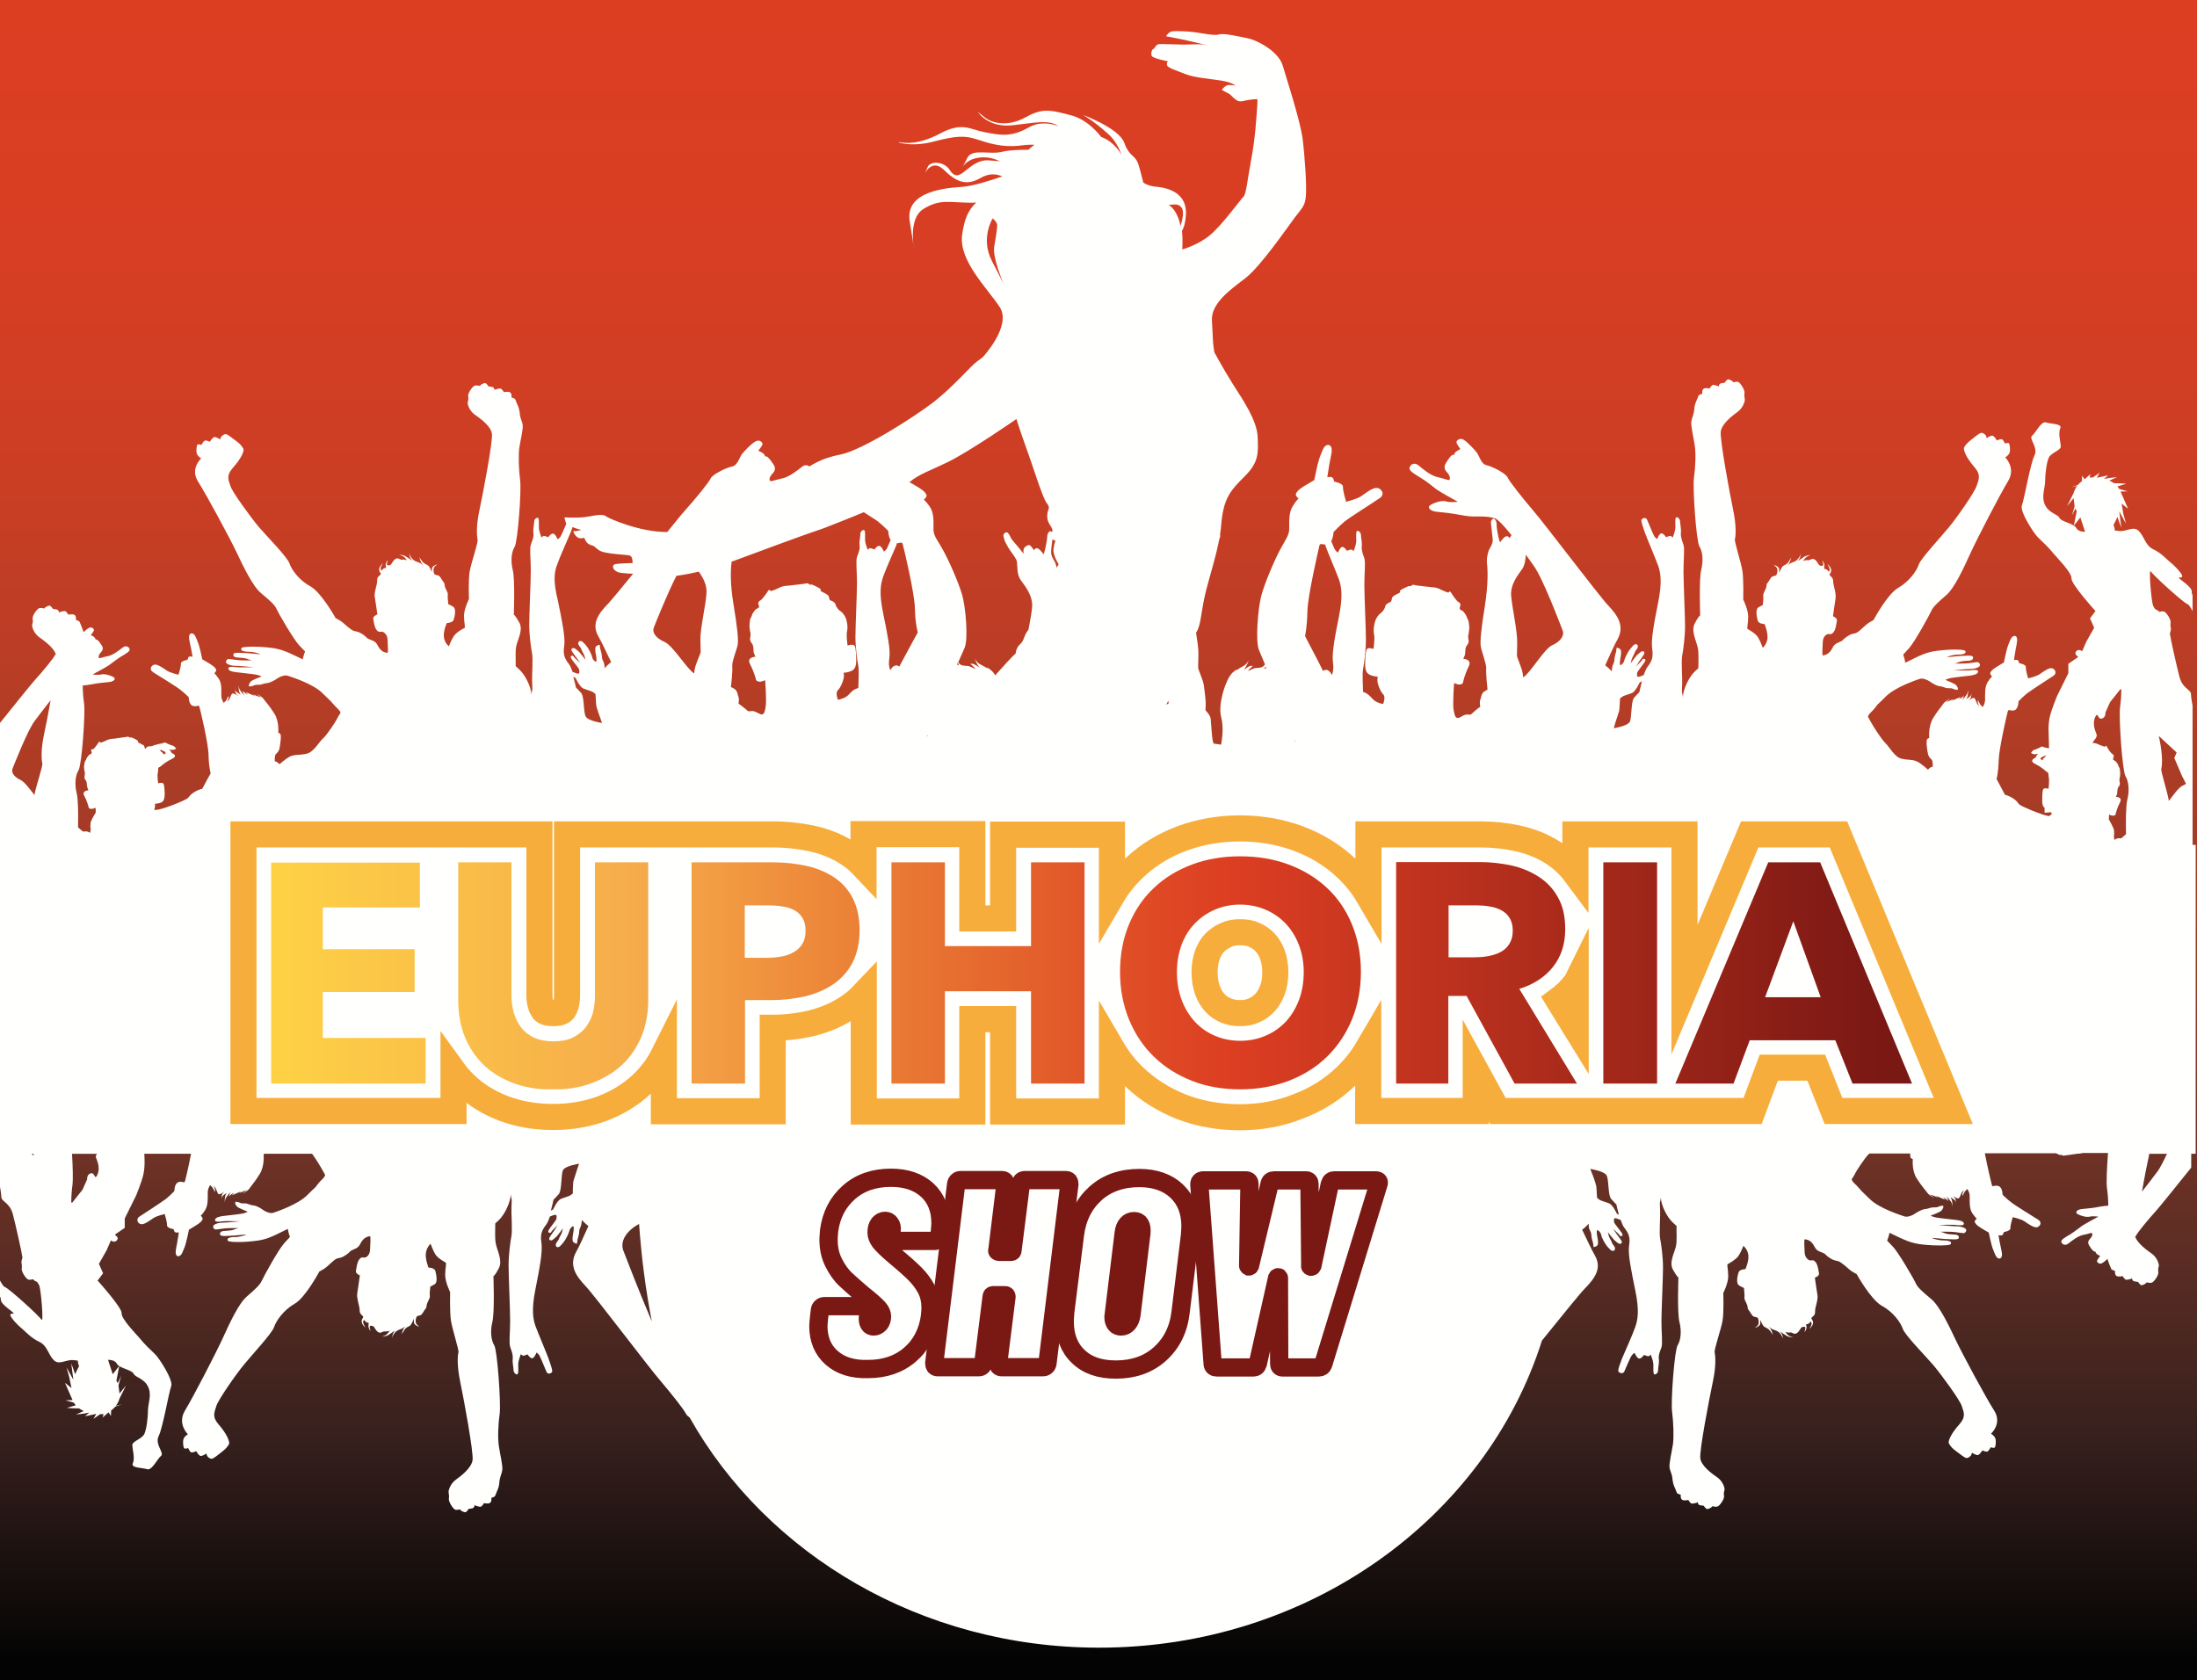
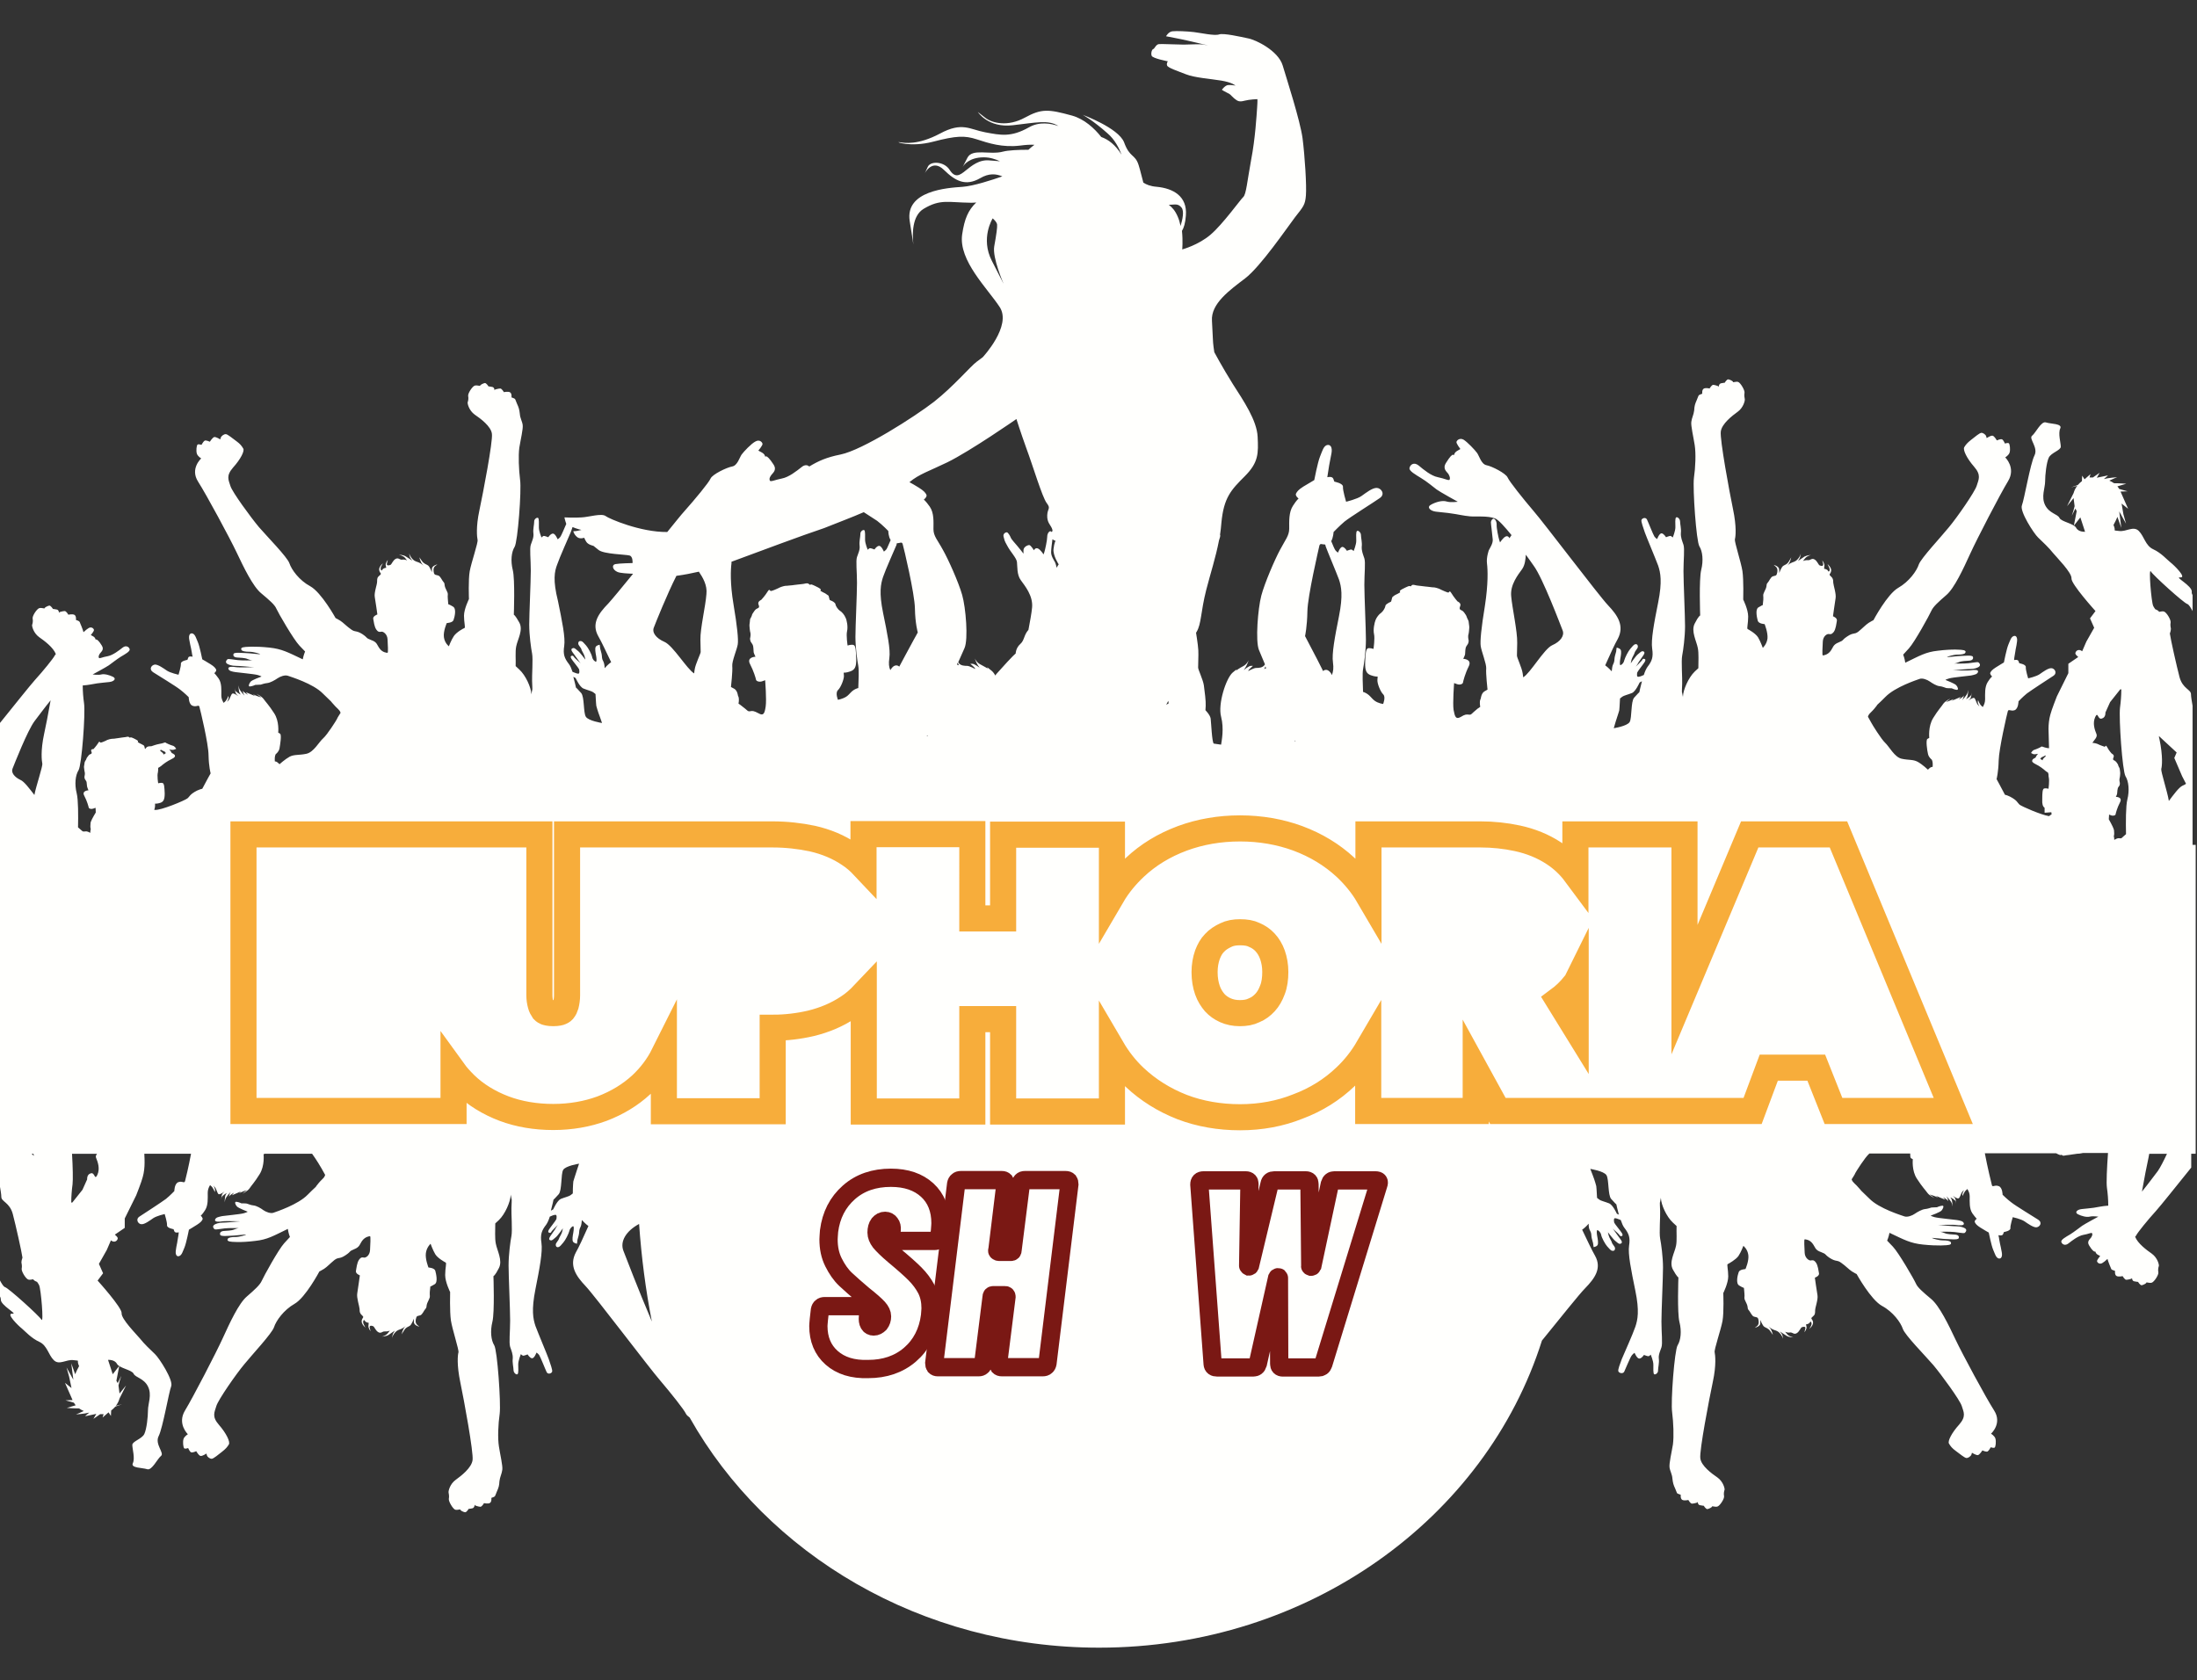
<svg xmlns="http://www.w3.org/2000/svg" xmlns:xlink="http://www.w3.org/1999/xlink" version="1.1" id="Livello_1" x="0px" y="0px" viewBox="0 0 841.9 644" style="enable-background:new 0 0 841.9 644;" xml:space="preserve">
  <rect x="0" y="0" width="841.9" height="644" fill="#333333" stroke="none" />
  <style type="text/css">
	
		.st0{clip-path:url(#SVGID_00000093169085240928606880000013701464326575158456_);fill:url(#SVGID_00000098182646351421261840000010777106829351257260_);}
	.st1{clip-path:url(#SVGID_00000140728563641206602800000003509938094587736719_);fill:#FFFFFD;}
	
		.st2{clip-path:url(#SVGID_00000140728563641206602800000003509938094587736719_);fill:none;stroke:#F7AD3B;stroke-width:10;stroke-miterlimit:10;}
	
		.st3{clip-path:url(#SVGID_00000113354535141370203560000011113208801179132092_);fill:url(#SVGID_00000040540724429410832630000005367129689592863661_);}
	
		.st4{clip-path:url(#SVGID_00000033334851648827883240000011738571799685329087_);fill:none;stroke:#7A1814;stroke-width:7;stroke-miterlimit:10;}
</style>
  <g>
    <defs>
-       <rect id="SVGID_1_" width="841.9" height="644" />
-     </defs>
+       </defs>
    <clipPath id="SVGID_00000178923961288084593240000004199333106796525211_">
      <use xlink:href="#SVGID_1_" style="overflow:visible;" />
    </clipPath>
    <linearGradient id="SVGID_00000121962917528466981640000011150045609401837230_" gradientUnits="userSpaceOnUse" x1="-2.045017e-07" y1="644.005" x2="1" y2="644.005" gradientTransform="matrix(0 -644.005 -519.904 0 335241.562 644.005)">
      <stop offset="0" style="stop-color:#030303" />
      <stop offset="1.818200e-02" style="stop-color:#030303" />
      <stop offset="4.217464e-02" style="stop-color:#0D0908" />
      <stop offset="0.149" style="stop-color:#36201D" />
      <stop offset="0.259" style="stop-color:#5C2D24" />
      <stop offset="0.372" style="stop-color:#803626" />
      <stop offset="0.486" style="stop-color:#9F3B26" />
      <stop offset="0.604" style="stop-color:#B93D25" />
      <stop offset="0.726" style="stop-color:#CC3E24" />
      <stop offset="0.854" style="stop-color:#D83E23" />
      <stop offset="1" style="stop-color:#DC3E22" />
    </linearGradient>
    <rect style="clip-path:url(#SVGID_00000178923961288084593240000004199333106796525211_);fill:url(#SVGID_00000121962917528466981640000011150045609401837230_);" width="841.9" height="644" />
  </g>
  <g>
    <defs>
      <rect id="SVGID_00000166656379103247032140000010291875620953360024_" width="841.9" height="644" />
    </defs>
    <clipPath id="SVGID_00000062876248279340853580000001491621292268383372_">
      <use xlink:href="#SVGID_00000166656379103247032140000010291875620953360024_" style="overflow:visible;" />
    </clipPath>
    <path style="clip-path:url(#SVGID_00000062876248279340853580000001491621292268383372_);fill:#FFFFFD;" d="M841.9,323.8h-1.7   v-19.3v-30.1v-3.9c-0.3-1.8-0.6-3.5-0.6-4.4c0-1.9-3.2-2.1-4.4-6.6c-1.1-4.2-3.4-14.4-3.7-16.7c0.3-0.8,0.4-1.5,0.4-1.8   c-0.1-0.5-0.3-1.5-0.1-2.5c0.1-1-1.5-3.7-2.5-4.1c-0.9-0.3-2.1,0.3-2,0c0-0.2-0.8-0.7-1.4-0.9c-0.4-0.6-0.7-1-0.8-1.3   c-0.7-1.5-1.8-14.7-0.9-13.2c0.9,1.5,12.6,12.1,14,12.5c0.6,0.2,1.3,1.4,2,2.7v-6.1c-0.2-0.4-0.4-0.8-0.3-1.3   c0.2-2.3-6.9-5.8-4.4-5.5c2.6,0.2-2.4-4.7-3.7-5.7c-1.3-1-3.6-3.7-6.7-5.1c-3-1.4-3.4-4.9-5.5-7c-2.1-2.1-4.8,0.4-7.6,0   c-2.8-0.4-0.9,0.4-2.1-2.3c0.6-1.1,1.1-2.1,1.5-3.1l1.5,4.2l-0.8-6.3l2.6,4.7l-1-3.6L813,193l2.5,2l-2.9-6.6l2.7-0.1l-3.2-0.9   c-0.2-0.4-0.5-0.7-0.7-1l3.4-1c0,0-2.4-0.2-4.7-0.2c-0.6-0.4-1.1-0.7-1.8-1c1.4-0.7,3-1.3,3-1.3s-3.2,0.2-5.1,0.7v0   c0.8-0.6,1.6-1.4,1.6-1.4l-4.3,0.9l1.1-1.9l-2.6,1.8c-0.6,0-1.1,0-1.3,0l0.4-1.3l-2.3,2l-0.9-1.4l-0.1,2.1   c-0.5,0.4-1.1,0.9-1.6,1.5l-2.6,0.9l2.4-0.6c-0.6,0.8-1.1,1.7-1.4,2.8l-2.5,5l2.5-3.1l0.4,3.1c-0.3,1.1-0.6,2.3-0.9,3.1   c-0.6,1.5,0.3-0.4,1.2-2.2l0.5,1l-1.1,5.6l2.5-3.2l1.8,5.5c0,0-2.5,0.2-3.4-1.5c-0.9-1.7-5.7-2.3-6.4-3.8c-0.7-1.5-3.9-1.7-5.5-4.9   c-1.6-3.2,0-6.6,0-9.1c0-2.5,0.5-7.2,1.4-9.1c0.9-1.9,4.6-2.8,4.6-4.2c0-1.5-1.1-5.1-0.2-7c0.9-1.9-3.7-1.7-5.5-2.3   c-1.8-0.6-3.9,4-5.3,5.1c-1.4,1.1,2.5,4.5,0.9,7.6c-1.6,3.2-3.9,16.8-4.8,19.1c-0.9,2.3,4.6,10.8,6.2,12.3c1.6,1.5,4.4,4.2,5.7,5.9   c1.4,1.7,7.3,7.6,7.1,9.8c-0.2,2.1,9.2,12.5,9.2,12.5l-2.1,2.8l1.6,3.6l-3,5.3l-1.6,3.7c-1.4-1.1-2.5-0.1-2.6,0.7   c-0.1,0.4,0.4,0.9,1.1,1.5l-3.8,2.6v3.6l-4.4,8.9c0,0-2.1,5.3-2.5,7c-0.5,1.7-0.7,3.8-0.7,5.5c0,1.2,0.1,4.7,0.2,7.4   c-0.2-0.1-0.4-0.1-0.7-0.1c-1.5-0.3-2.1-0.8-2.3-0.5c-0.2,0.2-2,1-2.7,1.2c-0.7,0.2-1.2,1.2-1.2,1.2l0.8,0.4c0.5,0.2,1.2,0,1.9-0.1   c-0.5,0.4-1,1.5-1,1.5s-1,0.4-1.2,0.9c-0.2,0.5-0.1,0.9,1.3,1.6c1.5,0.7,2.9,1.8,3.8,2.6c0.3,0.2,0.5,0.4,0.9,0.6l0.2,0.7   c0,0.4,0,0.9,0.1,1.2c0.3,1.3-0.1,4.3-0.1,4.3s-1.1-0.3-1.7-0.1c-0.6,0.2-0.7,1.6-0.7,4.1c-0.1,1.9,0.2,2.8,0.9,3.3v1.9   c0,0,1.4-0.1,2.6-0.2c0,0.2,0,0.5,0.1,0.8c-0.3,0.2-0.7,0.4-1,0.7c-3.1-0.5-10.4-3.7-11.3-4.4c-0.9-0.8-0.8-1.6-3.7-3.1   c-0.8-0.4-1.4-0.6-1.9-0.7c-1.4-2.7-3.2-6-3.2-6s0.7-2.6,0.8-7.1c0.1-4.5,3.2-17.9,3.5-18.9c0.3-1,1.1,0.1,2.6-0.4   c1.5-0.6,1.5-3.4,1.5-3.4s1.6-1.7,3.2-3c1.6-1.2,8.5-5.7,10.2-6.8c1.6-1.1,0.4-2.9-0.8-2.9c-1.2-0.1-3.2,1.4-4.5,2.3   c-1.3,0.9-4.4,1.6-4.4,1.6s-1-3.2-0.9-4.3c0.1-1.1-2.5-1.5-2.5-1.5l-0.3-0.8c-0.3-0.8-1.7-0.4-1.7-0.4l0.1-1c0,0,0.2-1.4,0.4-2.4   c0.1-1,0.4-1.8,0.6-3.5c0.3-1.7-0.3-2.7-1.3-2.3c-1,0.4-1.3,1.7-2,3.3c-0.7,1.7-1.7,6.8-1.7,6.8s-1.7,1-3.1,1.9   c-1.4,0.9-1.8,1.4-2.1,2c-0.3,0.6,0.7,1.5,0.7,1.5s-0.5,0.2-1.7,2.1c-1.2,1.9-1,4.5-1,6.6c0,1.1-0.3,2-0.9,3   c-0.1-0.1-0.2-0.2-0.3-0.3c-0.9-0.6-1.5-2.4-1.5-2.4l-0.1,0.6c-0.1,0.6,0.6,1.9,0.6,1.9l-0.6-0.7c-0.6-0.7-0.9-2.4-1.4-2.6   c-0.6-0.2-2.2,1-2.2,1l0.6-0.6c0.6-0.6,0.6-2.4,0.6-2.4l-0.1,0.7c-0.1,0.7-2,1.8-2,1.8l0.4-0.7c0.4-0.7,0.4-2.9,0.4-2.9l-0.2,1   c-0.2,1-2.1,3-2.1,3l0.3-0.6c0.1-0.3,0.3-0.8,0.4-1.3c-0.3,0.7-2,1.6-2,1.6l0.8-1l-3.5,1.5c0,0,1.2-1,0.6-0.6   c-0.6,0.3-2.8,1.1-2.8,1.1l1.7-1.4c0,0-2,1-2.7,2c-0.7,1.1-2,2.4-3.9,5.5c-2,3.2-1.5,7.6-1.5,7.6l-0.7,0.4   c-0.7,0.4-0.1,4.5,0.2,5.7c0.2,1.3,1.5,2.3,1.5,2.3l0.2,0.6c0.2,0.6,0.1,2.1,0.1,2.1l-0.5,0.1c-0.5,0.1-1.3,1-1.3,1s-2.1-2-3.9-3   c-1.8-1-3.5-0.6-6.2-1.2c-2.7-0.6-4.7-4.6-6.3-6.1c-1.5-1.4-4.9-6.9-5.2-7.5c-0.2-0.4-0.9-1.6-1.4-2.5c0.4-1.4,1.2-1.4,3.1-3.9   c0.2-0.2,0.3-0.4,0.5-0.7c1-0.9,2-1.9,3.1-3c3.7-3.8,12-6.5,13.1-6.9c1.1-0.4,2.9,0.3,3.9,1c1,0.7,2.6,1.7,3.8,1.8   c1.1,0.1,2,0.6,2.5,0.7c0.4,0.1,2.1,0.1,2.1,0.1s1,0.5,1.9,0.6c0.9,0.1,0.4-1.2-0.2-1.8c-0.5-0.6-4.1-2-4.1-2s0.1-0.2,1.5-0.6   c1.4-0.4,7.1-0.9,8.3-1.1c1.2-0.3,2.4-0.4,2.7-1.4c0.2-0.9-1.6-0.8-2.8-0.6c-1.2,0.2-6.9,0-6.9,0s0.4,0,1.4-0.1   c1-0.1,4.1-0.4,5.4-0.4c1.3,0,2.8-0.4,3.4-1c0.6-0.6-0.1-1.5-0.5-1.6c-0.3-0.1-2.1,0.2-3.7,0.4c-1.6,0.2-5.5,0.1-5.5,0.1   s0.6,0,1.8-0.5c1.1-0.5,2.9-0.5,4.1-0.6c1.2-0.1,1.6-0.8,1.3-1.5c-0.3-0.7-3.4-0.3-4.5-0.3c-1.1,0-5.7,0.6-5.4,0.4   c0.3-0.2,2.5-0.9,4-0.9c1.5,0,2.8-0.2,3-0.7c0.3-0.5,0.1-0.8-0.6-1c-0.7-0.2-4.3-0.5-9.9,0.2c-4.7,0.5-6.9,1.9-12.5,4.6   c-0.2-1.6-0.8-3.1-0.8-3.1l2.2-2.4c2.2-2.4,7.9-12.8,8.6-14.4c0.7-1.6,2.7-3.4,5.7-6c3.1-2.6,6.6-10.2,9.2-15.9   c2.6-5.7,11.4-22.7,14.5-27.8c3.1-5.1-1.1-9.1-1.1-9.1s1.4-0.8,1.7-1.9c0.3-1.1,0.1-3.1-0.3-3.5c-0.4-0.3-1.5,0.1-1.5,0.1   s-0.6-1.4-1.1-1.6c-0.5-0.3-2,0.4-2,0.4s-0.9-1.6-1.6-1.8c-0.7-0.2-2.3,0.9-2.3,0.9l-0.2-0.7c-0.2-0.7-1.3-1.4-1.9-1.3   c-0.7,0.1-2.5,1.6-3.9,2.7c-1.4,1.1-2,1.8-2.6,2.8c-0.6,1,1,4.3,3.8,7.5c2.8,3.2,1.7,4.9,1,7.2c-0.7,2.4-7.6,12.3-10.7,16   c-3,3.7-10.6,11.8-11.5,14.2c-0.8,2.5-3.7,6.6-7.9,9c-4.2,2.4-9.5,12.4-9.5,12.4s-0.7,0.3-1.8,1c-1.1,0.7-2.5,2.2-4,3.4   c-1.6,1.2-1.8,0.2-4.2,1.8c-2.4,1.6-1.1,1.4-3.3,2.3c-2.3,0.9-2.1,2-3.2,3.4c-1.1,1.4-2.6,1.6-2.9,1.6c-0.3,0-0.1-3.3,0-5.3   c0.1-2.1,1.6-3,2.3-2.9c0.6,0.1,1.1,0.2,1.9-0.8c0.8-1.1,1-3.2,1.2-4.3c0.2-1.1-1.5-1.7-1.5-1.7s0.7-5.1,1-6.9   c0.3-1.7-0.8-4.8-0.9-6c0-1.2-0.1-1.7-1-2.5c-0.9-0.8,0-0.7,0.2-2c0.2-1.3-1.4-2.6-1.4-2.6l0.6,1.2c0.6,1.2-0.1,2.1-0.4,1.4   c-0.3-0.7-1.5-0.8-1.5-0.8l0.1-1c0.2-1-0.8-2.2-0.8-2.2l0.3,1.2c0.3,1.2-0.8,0.9-1.3,0.7c-0.5-0.2-0.9-1.7-2-2.3   c-1.1-0.6-1.5,0.4-2.5,0.3c-0.9-0.1-1.9,0.3-1.9,0.3l0.8-1c0.8-1,2.3-1.3,2.3-1.3s-1.6,0.1-2.5,0.6c-0.9,0.6-2.5,1.7-2.5,1.7   l0.5-0.8c0.5-0.8,0.6-2.3,0.6-2.3s0,0.8-0.8,1.9c-0.8,1.1-1.4,1.4-2.6,1.8c-1.1,0.4-2,1.3-2.2,1.6c0.1-0.1,0.3-0.3,0.7-0.8   c0.8-0.9,1.2-2.8,1.2-2.8l-0.8,1.4c-0.8,1.4-1.6,1.4-2.3,1.9c-0.7,0.5-1.5,2.7-1.5,2.7l0-1.3c0-1.3-2.1-1.8-2.1-1.8l0.8,0.7   c0.8,0.7,0.7,1.9,0.4,2.7c-0.2,0.9-0.8,0.7-1.6,1c-0.8,0.3-1.4,1.9-1.9,2.4c-0.5,0.5-0.4,0.8-0.5,1.4c-0.1,0.6-0.3,1.1-0.9,2.3   c-0.6,1.2-0.2,1.2-0.3,2.8c-0.2,1.7-0.2,2.1-0.2,2.1s-0.4,0.1-1.7,0.9c-1.3,0.8-0.5,4.1-0.2,5.2c0.4,1.1,2.6,1.2,2.6,1.2   s1.3,3.2,1.1,5.5c-0.3,2.3-1.8,3.6-1.8,3.6s-0.9-2.5-1.8-4c-0.9-1.5-3.6-3-4-3.2c-0.4-0.2,0.2-2.1,0.2-4.8c0-2.7-1.9-6.5-1.9-6.5   s0.2-7.5-0.3-10.9c-0.5-3.3-3.1-11.2-2.9-12.2c0.3-1,0.7-4.8-0.7-11.5c-1.4-6.7-5.1-26.8-4.7-29.8c0.4-3,4.3-6,6.5-7.6   c2.2-1.6,2.8-4.3,2.7-4.8c-0.1-0.5-0.3-1.5-0.1-2.5c0.1-1-1.5-3.7-2.4-4.1c-0.9-0.3-2.1,0.3-2,0c0-0.3-1.1-0.9-1.8-1   c-0.6-0.1-1.4,1.3-1.4,1.3s-0.5,0-1.4,0.2c-0.9,0.2-0.9,1.4-0.9,1.4l-0.2-0.3c0,0-1.3-0.5-1.9-0.5c-0.6,0-1.4,1.4-1.4,1.4   s-1.6-0.4-2.3,0.1c-0.7,0.5-0.5,1.9-0.5,1.9l-0.8,0.3c-0.8,0.3-0.6,0.5-1.3,2.1c-0.7,1.6-0.9,2.2-1,4c-0.2,1.7-0.9,2.8-1.1,4.4   c-0.2,1.5,0.8,5.7,1.3,8.9c0.5,3.2,0.3,8.5-0.3,12.6c-0.5,4.1,0.9,24.3,2.1,26.2c1.2,1.9,1.6,5.4,0.7,9c-0.9,3.6-0.4,17.5-0.4,17.5   s-0.6,0.1-2.1,3.1c-1.5,2.9,0.7,6.7,1.2,9.4c0.4,2,0.2,5.1,0.2,7.7c-0.5,0.5-1,0.9-1.4,1.3c-2.4,2.3-4.4,7-4.5,9.5   c0,0.1,0,0.2,0,0.3c-0.2-1.2-0.4-2-0.4-2s0-1.4,0.1-3.2c0.1-1.8-0.4-8.7,0-10.7c0.4-2,1.1-7.2,1.1-11.3c0-4.1-0.6-16.8-0.6-21.1   c0-4.3,0.5-8.5,0-10.1c-0.5-1.5-1.1-2.8-1-4.5c0.2-1.6-0.3-3.4-0.3-4.4c0-1.1-1.1-1.9-1.5-1.6c-0.5,0.3-0.3,2.4-0.3,3.8   c0,1.4-1,3.9-1,3.9s-0.4-0.4-0.8-0.6c-0.3-0.1-1.8,0.5-1.8,0.5s-0.8-1.4-1.7-1.5c-0.9,0-1.7,2.2-1.7,2.2s-0.4-0.2-1-0.9   c-0.5-0.7-2.4-5.6-2.9-6.6c-0.5-1-1.9-0.5-2.1,0.2c-0.2,0.6,0.7,3,1.3,4.8c0.6,1.7,4.1,10,5.1,12.7c0.9,2.7,1.6,6.1,0,14.1   c-1.6,8-2.8,14.4-2.3,17.7c0.5,3.3-0.1,4.8-1.8,7c-0.5,0.7-1,1.8-1.4,3.1c-0.6,0.3-1.6,0.7-2.2,0.7c-0.6,0-0.4-1.4-0.3-1.7   c0.1-0.4,2.6-3.5,2.9-4.1c0.3-0.6,0.3-1-0.3-1.1c-0.6-0.1-0.6,0.3-0.9,0.7c-0.3,0.4-2.3,2.3-2.3,2.3s0.7-0.9,1.1-1.7   c0.5-0.8,1.8-2.5,2.1-3.1c0.3-0.7,0.1-1-0.5-1.1c-0.6-0.1-1.1,0.6-1.9,1.2c-0.7,0.5-2.7,3.4-2.7,3.4s0-0.3,0.3-1.4   c0.3-1,1.1-2.1,1.2-2.7c0.1-0.5,1.1-1.5,1.2-2.1c0.1-0.6-0.2-1.2-0.9-1.1c-0.7,0.1-1.2,0.9-2,1.8c-0.8,0.9-2,3.3-2.3,4.4   c-0.2,1.1-1.2,1.9-1.5,1.8c-0.3-0.1-0.2-1.4,0-2.5c0.2-1.1,0.5-2.7,0.1-3.4c-0.4-0.6-1.5-0.8-1.5-0.8s-0.2,1-0.2,1.5   c-0.1,0.5-0.5,1.6-0.6,2.4c-0.1,0.8,0,1.5-0.6,2.6c-0.3,0.6-0.4,1.6-0.5,2.6c-1.2-1.3-2.3-2.2-2.5-2.3c1.9-4.3,3.7-8.2,4.8-10.1   c2.7-5.1-0.1-9.1-3.7-12.9c-3.6-3.8-24.5-31.5-28.6-36.2c-4-4.7-9.2-11.2-9.9-12.8c-0.7-1.6-6-4.3-8.1-4.7c-2-0.4-2.8-3.6-3.6-4.7   c-0.8-1.1-3.7-4.2-5.2-5.1c-1.5-0.8-2.6,0.3-2.7,0.9c-0.1,0.6,1.5,2.7,1.5,2.7l-1.2,0.7c-1.2,0.7-1.2,1.6-1.2,1.6l-0.4-0.1   c-0.4-0.1-1.2,0.7-2.7,3.1c-1.5,2.4,0.4,3.4,1,4.4c0.5,1,0.6,1.4,0.4,2c-0.2,0.6-1.9-0.4-4.5-0.9c-2.6-0.5-5.5-2.9-7.4-4.5   c-1.9-1.5-3.3-0.2-3.5,1c-0.2,1.1,2.3,2.5,4.4,3.8c2.2,1.3,4.8,3.5,6,4.4c1.2,0.9,8.1,4.7,8.1,4.7s-2.7,0.4-4.3-0.1   c-1.6-0.5-4.1,0.2-5.9,1.2c-1.8,0.9-0.5,2.4,1.8,2.7c2.3,0.3,4.3,0.4,6,0.7c1.8,0.2,4.7,0.9,7.1,1.1c2.3,0.2,6.7-0.3,9.6,0.8   c1.3,0.5,3.7,3.2,6.3,6.4c-0.4,0.5-0.8,1.2-0.8,1.2s-0.4-1.1-1.4-0.7c-1,0.4-2.2,2.3-2.2,2.3l-0.3-0.9c-0.3-0.9-1.1-4.7-1-6   c0-1.3-0.7-2.2-1.2-2.2c-0.4,0-1,0.7-1,1.4c0,0.7,0.6,5.1,0.7,6.6c0.1,1.5-1,3.1-1.5,4.1c0,0-1,2.7-0.7,5.1   c0.3,2.4,0.5,7.7-0.8,16.2c-1.4,8.5-1.9,13.6-1.6,15.5c0.3,2,2.2,6.7,2.1,8.5c-0.2,1.8,0.5,8.1,0.5,8.1l-1.2,0.7   c-1.2,0.7-1.4,2.8-1.4,2.8s-0.6,0.6-0.2,3.1c-0.3,0.2-0.6,0.5-1,0.7c-2.6,2.1-2.3,2.4-3.3,2.3c-1-0.1-1.4-0.2-3.2,0.9   c-1.8,1-2.2,0-2.7-2.7c-0.4-2.6,0.2-10.3,0.2-10.3l1.1,0.4c1.1,0.4,2.2,0,2.3-0.6c0.1-0.6,0.8-3.4,2.2-6.2c1.4-2.8-2.1-2.9-2.1-2.9   s0.6-1.2,0.7-1.7c0.1-0.5,0-1.2,0.2-2.3c0.2-1.1,0.9-1.3,1.1-2.3c0.2-1,0-0.6-0.1-1.8c-0.1-1.2,0.2-1.1,0.3-2.5   c0.1-1.4,0.2-1.3,0-2.6c-0.2-1.3,0-1-0.5-2c-0.5-1-0.3-0.9-0.7-1.6c-0.4-0.7-0.9-1.3-1.3-1.6c-0.4-0.3-1.5-0.3-0.9-1.7   c0.6-1.3-1-1.9-1-1.9s-1.4-1.6-2.3-3.1c-0.9-1.5-0.8-0.2-1.3-0.3c-0.5-0.1-2.1-0.8-2.5-1c-0.4-0.2-0.9-0.5-2-0.8   c-1.1-0.3-1-0.1-2.3-0.3c-1.4-0.2-1-0.1-1.8-0.2l-1.6-0.2c-0.4-0.1-1.7-0.1-2.7-0.4c-1.1-0.3-1.3,0.5-1.3,0.5l-0.8-0.1   c0,0-0.7,0.2-2.6,1.2c-1.8,1-0.3,0.9-0.9,1.3c-0.6,0.4-1.1,0.6-1.7,0.9c-0.6,0.3-1.2,0.9-1.2,0.9s-0.3,1.1-0.4,1.5   c-0.1,0.4-0.6,0.3-1.4,0.9c-0.8,0.5-0.8,0.7-0.9,1.2c-0.1,0.5-0.8,1.8-1.6,2.4c-0.8,0.5-1.7,1.7-2.1,2.7c-0.4,1-1,3.6-0.6,5.4   c0.4,1.7-0.2,5.7-0.2,5.7s-1.5-0.5-2.2-0.2c-0.7,0.3-0.9,2.1-1,5.4c-0.1,3.3,0.6,4.3,2.2,4.9c1.6,0.6,2.6,0.5,2.6,0.5l-0.1,1.3   c-0.1,1.3,1.1,4.4,2.2,5.5c1.1,1,0,3.7,0,3.7s-1.8-0.2-3.2-1.2c-1.4-1-1.9-2.4-4.1-3.3c-0.1,0-0.2-0.1-0.4-0.1   c-0.1-2.8-0.3-7.1,0-8.7c0.4-2,1.1-7.2,1.1-11.3c0-4.1-0.6-16.8-0.6-21.1c0-4.3,0.5-8.5,0-10.1c-0.5-1.5-1.1-2.8-1-4.5   c0.2-1.6-0.3-3.4-0.3-4.4c0-1.1-1.1-1.9-1.5-1.6c-0.5,0.3-0.3,2.4-0.3,3.8c0,1.4-1,3.9-1,3.9s-0.4-0.4-0.8-0.6   c-0.3-0.1-1.8,0.5-1.8,0.5s-0.8-1.4-1.7-1.5c-0.9,0-1.7,2.2-1.7,2.2s-0.4-0.2-1-0.9c-0.3-0.4-1-2-1.6-3.5c0.8-1.4,0.9-3.5,0.9-3.5   s2.2-2.3,4.2-4c2.1-1.7,11.4-7.5,13.5-9c2.2-1.5,0.6-3.8-1.1-3.9c-1.7-0.1-4.2,1.9-5.9,3.1c-1.7,1.2-5.9,2.2-5.9,2.2   s-1.3-4.3-1.2-5.7c0.1-1.4-3.3-2-3.3-2l-0.4-1.1c-0.4-1.1-2.3-0.6-2.3-0.6l0.2-1.3c0,0,0.3-1.9,0.5-3.2c0.2-1.3,0.5-2.4,0.9-4.7   c0.4-2.3-0.4-3.5-1.8-3.1c-1.3,0.5-1.7,2.2-2.6,4.4c-0.9,2.2-2.2,9-2.2,9s-2.3,1.4-4.2,2.5c-1.9,1.2-2.4,1.9-2.8,2.7   c-0.4,0.8,1,1.9,1,1.9s-0.6,0.3-2.2,2.8c-1.6,2.5-1.4,6-1.4,8.7c0,2.7-1.5,4.3-3.5,8.1c-2,3.7-5.9,12.7-7.2,17.6   c-1.3,5-2.3,17.4-0.9,20.8c1.2,3,0.8,1.8,2.3,5.5c0,0.1-0.1,0.1-0.1,0.2c-0.8,1.2-2.4,1.2-3.3,1.2c-0.9,0-3,1.2-3,1.2l0.1-0.3   c0.1-0.3,1.7-1.7,1.7-1.7l-0.8,0c-0.8,0-2.7,1.6-2.7,1.6l0.6-0.9c0.6-0.9,1.3-2.9,1.3-2.9s-0.7,1.6-2.1,2.3   c-1.4,0.7-2.9,1.8-2.9,1.8s1.3-1.5-1.2,0.7c-2.5,2.2-5.7,12-4.4,16.9c1.2,4.6,0.2,9.3,0,10.7l-2.8-0.4c0,0,0,0,0,0   c-0.7-0.4-1-8.1-1.2-9.6c-0.2-1.4-2-3.2-2-3.2l0.1-1.7c0.1-1.7-0.4-5.6-0.7-7.8c-0.3-2.2-2.3-6.2-2.2-6.9c0-0.6,0-0.3,0.1-4.8   c0.1-2.1-0.4-5.3-0.9-8.5c0.1-0.1,0.1-0.2,0.2-0.3c1.9-3.2,1.5-7.4,3.7-16.1c1.7-6.6,3.6-12.3,4.9-19c0.1-0.4,0.2-0.7,0.4-1.3   c0.1-0.4,0.1-0.7,0-0.9c0.2-1.4,0.4-2.9,0.5-4.4c0.9-9.8,3.7-12.7,9-18c5.3-5.3,5.2-8.8,4.9-15.1c-0.3-6.3-5.4-13.8-9.5-20.2   c-4-6.4-7.1-12.2-7.1-12.2l-0.3-2.1c-0.3-2.1-0.2-3.3-0.6-9.9c-0.5-6.6,6.8-11.8,12.7-16.3c5.9-4.5,16-19.3,19.1-23.4   c3.2-4.1,3.9-4.7,4.2-8.4c0.3-3.7-0.4-15-1.3-22c-1-7-5.9-22.1-7.6-27.8c-1.7-5.7-10.4-9.9-13.3-10.4c-2.8-0.6-9.4-2.1-11.1-1.5   c-1.7,0.6-7.1-0.6-9.6-0.9c-2.5-0.3-6.8-0.5-8.3-0.3c-1.5,0.2-2.4,1.9-2.4,1.9s5.4,1,8.4,1.7c3,0.7,7.7,1.8,7.7,1.8l-1.7-0.3   c-1.7-0.3-5.4,0-7.6,0c-2.2,0-8.3-0.3-9.5-0.2c-1.2,0.1-1.7,1.8-2.2,1.9c-0.5,0.1-1,1.6-0.6,2.6c0.4,1,6.2,2.1,6.2,2.1   s-0.6,0.7-0.3,1.6c0.3,0.9,4,2.1,7.3,3.4c3.3,1.3,9.3,1.7,13.5,2.4c4.2,0.7,5.4,1.9,5.4,1.9s-1.6-0.3-2.8-0.2   c-1.2,0.1-2.4,1.8-2.4,1.8s0.3,0.3,1.9,1.1c1.6,0.7,1.4,1,2.8,2.2c1.4,1.2,2.1,1.4,4,0.9c1.9-0.5,4.9-0.6,4.9-0.6s0.1,0.6-0.1,3.3   c-0.2,2.7-0.7,11.8-2.3,20c-1.5,8.2-1.9,13.2-3,14.2c-1.1,1-7.9,10.5-12.5,14.4c-4.6,4-10.9,5.7-10.9,5.7s0.3-3.3-0.1-7.1   c0.7-1.1,1.3-3,1.5-5.9c0.6-7.5-5-10.4-11.1-11c-2.6-0.2-4.1-0.9-5.2-1.6c-0.6-2.1-1.1-4.5-1.8-6.7c-1.4-4.4-3.4-2.7-5.6-8.8   C428.5,49,414.9,44,414.9,44s3.9,2.1,9.5,7.1c2.8,2.4,4.4,5.6,5.4,8.2c-2.4-3.8-5-5.8-7.8-6.8c-2.6-3.3-6.5-6.9-11.2-8.2   c-9.1-2.5-11.7-2.7-18.1,0.8c-6.4,3.5-12.4,2.2-15.2,0l-2.8-2.2c0,0,3.9,6.2,13.4,5.1c8.9-1,13.6-2.2,17.5,0.3   c-2.9-1-7.3-1.8-11.3,0.5c-6.9,3.9-10.9,3-16.8,1.9c-5.9-1.1-8.8-4.1-17.3,0.5c-8.5,4.5-13.6,3.6-15.5,3.3c-2-0.3,4.1,2.1,12.9-0.2   c8.8-2.3,12.1-2.4,16.7-0.9c4.6,1.5,9.8,3.2,16.6,2.4c2.2-0.3,4-0.4,5.5-0.3c-0.8,0.6-1.6,1.2-2.3,1.9c-4,0-7.8,0.2-9.7,0.7   c-5.1,1.4-11.8-1.4-13.7,2.4c-1.1,2.2-1.6,3.1-1.8,3.5c0.5-0.9,2.6-3.7,8.1-3.7c2.4,0,4.4,0.7,6.2,1.5c-1.6-0.1-2.9-0.2-3.8-0.3   c-4.2-0.5-7.1,2.1-9.4,3.9c-2.2,1.8-4,3-6.1-0.3c-2.1-3.3-7.4-3.5-8.4-1.1l-1.1,2.4c0,0,2.8-5.7,7.3-1.3c4.4,4.3,8.3,6.4,13.9,3.2   c3.4-2,6.1-1.7,8.5-0.7c-4,1.4-11.1,3.7-15.2,4c-6,0.4-22.1,1.5-20.3,13.1c0.7,4.6,1.2,7.4,1.4,9c-0.4-3.8-0.6-11,4-13.7   c6.4-3.8,9.3-2.4,17.9-2.3c0.8,0,1.5,0,2.2-0.1c-3.1,3-4.5,6.2-5.4,12.3c-1.4,10,9.7,20.6,14.4,27.8c4.7,7.2-6.5,19.2-6.5,19.2   l-2.4,1.8c-2.4,1.8-8.8,9.4-16.3,15.3c-7.5,5.8-27.4,18.5-35.8,20.2c-5.5,1.1-8.5,2.5-12,4.6c-0.6-0.6-1.7-0.8-2.9,0.2   c-1.9,1.5-4.9,3.9-7.6,4.4c-2.6,0.5-4.3,1.4-4.6,0.8c-0.2-0.6-0.2-1,0.4-1.9c0.6-1,2.5-2,1-4.3c-1.5-2.3-2.4-3.1-2.8-3.1l-0.4,0.1   c0,0,0-0.9-1.3-1.6l-1.3-0.7c0,0,1.7-2,1.6-2.6c-0.1-0.6-1.1-1.8-2.7-0.9c-1.6,0.8-4.5,3.9-5.3,5c-0.8,1.1-1.6,4.3-3.7,4.6   c-2.1,0.4-7.5,3-8.2,4.6c-0.7,1.6-6,8-10.1,12.6c-1.1,1.2-3.5,4.2-6.5,7.9c-10.3,0.1-22.3-5.1-23.6-6.1c-1.5-1.2-6.6,0.4-9.2,0.5   c-2.6,0.2-6.6,0-6.6,0s0.2,1.1,0.7,2.5c0,0,0,0,0,0c-0.8,1.8-1.9,4.5-2.3,5c-0.5,0.6-1,0.9-1,0.9s-0.9-2.2-1.8-2.2   c-0.9,0-1.8,1.4-1.8,1.4s-1.5-0.6-1.8-0.5c-0.3,0.1-0.8,0.6-0.8,0.6s-1-2.4-1-3.8c0-1.4,0.1-3.4-0.3-3.7c-0.5-0.3-1.6,0.5-1.5,1.5   c0,1.1-0.5,2.8-0.3,4.4c0.2,1.6-0.5,2.9-1,4.4c-0.5,1.5,0,5.6,0,9.9c0,4.2-0.6,16.7-0.6,20.7c0,4,0.7,9.1,1.1,11.1   c0.4,2-0.1,8.7,0,10.5c0.1,1.8,0.1,3.2,0.1,3.2s-0.2,0.8-0.4,2c0-0.1,0-0.2,0-0.3c-0.1-2.4-2.1-7-4.6-9.3c-0.4-0.4-0.9-0.8-1.4-1.3   c0.1-2.5-0.2-5.5,0.2-7.5c0.5-2.7,2.8-6.3,1.2-9.2c-1.6-2.9-2.1-3-2.1-3s0.5-13.6-0.4-17.1c-0.9-3.6-0.5-7,0.7-8.9   c1.2-1.9,2.7-21.8,2.1-25.7c-0.5-4-0.7-9.2-0.3-12.3c0.5-3.1,1.5-7.2,1.3-8.7c-0.2-1.5-1-2.6-1.1-4.3c-0.2-1.7-0.4-2.4-1.1-3.9   c-0.7-1.6-0.5-1.8-1.3-2.1l-0.8-0.3c0,0,0.2-1.4-0.5-1.9c-0.7-0.5-2.4-0.1-2.4-0.1s-0.8-1.4-1.4-1.4c-0.7,0-2,0.4-2,0.4l-0.2,0.3   c0,0,0-1.2-0.9-1.3c-0.9-0.2-1.4-0.2-1.4-0.2s-0.8-1.3-1.4-1.3c-0.6,0.1-1.8,0.7-1.8,1c0,0.3-1.1-0.3-2.1,0c-0.9,0.3-2.7,3-2.5,4   c0.2,0.9,0,1.9-0.2,2.4c-0.1,0.5,0.5,3.1,2.7,4.7c2.2,1.5,6.3,4.5,6.6,7.4c0.4,2.9-3.4,22.7-4.8,29.3c-1.4,6.5-0.9,10.3-0.7,11.3   c0.3,0.9-2.4,8.7-3,12c-0.6,3.3-0.3,10.7-0.3,10.7s-1.9,3.8-1.9,6.4c0,2.6,0.6,4.5,0.2,4.7c-0.4,0.1-3.1,1.6-4.1,3.1   c-1,1.5-1.9,3.9-1.9,3.9s-1.6-1.2-1.9-3.5c-0.3-2.3,1.1-5.4,1.1-5.4s2.3-0.1,2.6-1.2c0.4-1.1,1.2-4.3-0.2-5.1   c-1.3-0.8-1.8-0.9-1.8-0.9s-0.1-0.5-0.2-2.1c-0.2-1.6,0.3-1.6-0.3-2.8c-0.6-1.2-0.8-1.7-0.9-2.3c-0.1-0.6,0-0.9-0.5-1.4   c-0.5-0.5-1.1-2.1-1.9-2.4c-0.8-0.3-1.4-0.1-1.7-0.9c-0.2-0.8-0.4-2,0.4-2.7l0.9-0.7c0,0-2.1,0.5-2.1,1.7l0,1.3   c0,0-0.8-2.1-1.5-2.6c-0.7-0.5-1.5-0.5-2.4-1.8l-0.9-1.3c0,0,0.4,1.9,1.2,2.7c0.4,0.5,0.6,0.7,0.7,0.8c-0.2-0.3-1.2-1.2-2.3-1.6   c-1.3-0.4-1.9-0.7-2.7-1.8c-0.8-1.1-0.8-1.8-0.8-1.8s0,1.4,0.6,2.2l0.6,0.8c0,0-1.6-1.1-2.6-1.7c-1-0.6-2.6-0.6-2.6-0.6   s1.6,0.3,2.4,1.2l0.8,1c0,0-0.9-0.5-1.9-0.3c-1,0.1-1.4-0.9-2.5-0.3c-1.1,0.6-1.5,2.1-2,2.3c-0.5,0.2-1.7,0.5-1.3-0.7l0.3-1.2   c0,0-1,1.2-0.8,2.1l0.2,0.9c0,0-1.2,0.1-1.5,0.8c-0.3,0.7-1-0.3-0.4-1.4l0.6-1.1c0,0-1.6,1.3-1.4,2.6c0.2,1.3,1.2,1.2,0.2,2   c-1,0.8-1,1.3-1,2.4c0,1.2-1.2,4.2-0.9,5.9c0.3,1.7,1,6.7,1,6.7s-1.7,0.6-1.6,1.6c0.2,1,0.4,3.1,1.2,4.2c0.8,1.1,1.3,0.9,2,0.8   c0.6-0.1,2.2,0.9,2.3,2.9c0.1,2,0.3,5.2,0,5.2c-0.3,0-1.9-0.1-3-1.6c-1.1-1.4-0.9-2.5-3.3-3.3c-2.3-0.9-1-0.7-3.4-2.3   c-2.4-1.5-2.7-0.6-4.3-1.8c-1.6-1.1-3-2.6-4.1-3.3c-1.1-0.7-1.8-1-1.8-1s-5.4-9.8-9.7-12.2c-4.3-2.3-7.2-6.4-8-8.8   c-0.8-2.4-8.6-10.3-11.7-13.9c-3.1-3.7-10.2-13.4-10.9-15.7c-0.7-2.3-1.8-3.9,1-7.1c2.9-3.2,4.5-6.4,3.9-7.3   c-0.6-1-1.1-1.7-2.6-2.8c-1.5-1.1-3.3-2.6-4-2.7c-0.7-0.1-1.7,0.6-2,1.3l-0.2,0.7c0,0-1.6-1-2.3-0.9c-0.7,0.2-1.7,1.8-1.7,1.8   s-1.5-0.7-2-0.4c-0.5,0.3-1.2,1.6-1.2,1.6s-1.2-0.4-1.5-0.1c-0.4,0.3-0.6,2.3-0.3,3.4c0.3,1.1,1.7,1.9,1.7,1.9s-4.4,3.9-1.2,8.9   c3.2,5,12.2,21.7,14.8,27.2c2.6,5.5,6.2,13,9.4,15.6c3.1,2.6,5.2,4.4,5.8,5.9c0.7,1.6,6.6,11.8,8.8,14.1l2.2,2.3c0,0-0.6,1.4-0.9,3   c-5.7-2.7-8-4-12.8-4.5c-5.7-0.6-9.4-0.3-10.1-0.1c-0.7,0.2-0.8,0.4-0.6,1c0.3,0.5,1.5,0.7,3.1,0.7c1.5,0,3.8,0.7,4.1,0.9   c0.3,0.2-4.4-0.4-5.6-0.4c-1.2,0-4.3-0.4-4.6,0.3c-0.3,0.7,0.1,1.3,1.3,1.4c1.2,0.1,3,0.1,4.1,0.6c1.2,0.5,1.8,0.5,1.8,0.5   s-3.9,0.1-5.6-0.1c-1.6-0.2-3.4-0.5-3.8-0.4c-0.3,0.1-1.1,1-0.5,1.6c0.6,0.6,2.1,1,3.5,1c1.3,0,4.5,0.3,5.6,0.4   c1,0.1,1.5,0.1,1.5,0.1s-5.8,0.2-7,0c-1.2-0.2-3.1-0.3-2.9,0.6c0.2,0.9,1.5,1.1,2.7,1.3c1.2,0.2,7,0.7,8.5,1.1   c1.4,0.4,1.5,0.6,1.5,0.6s-3.7,1.3-4.2,2c-0.5,0.6-1.1,1.9-0.2,1.8c1-0.1,2-0.6,2-0.6s1.7-0.1,2.1-0.1c0.4-0.1,1.4-0.5,2.5-0.6   c1.1-0.1,2.9-1.1,3.9-1.8c1-0.7,2.8-1.4,4-1c1.1,0.4,9.7,3,13.4,6.8c1.1,1.1,2.2,2.1,3.1,3c0.2,0.2,0.3,0.4,0.5,0.6   c2,2.4,2.8,2.5,3.2,3.8c-0.5,0.8-1.3,2-1.4,2.4c-0.3,0.6-3.7,6-5.3,7.4c-1.6,1.4-3.6,5.3-6.4,5.9c-2.8,0.6-4.6,0.2-6.4,1.1   c-1.8,1-3.9,2.9-3.9,2.9s-0.9-0.9-1.3-1l-0.5-0.1c0,0-0.1-1.5,0.1-2.1l0.2-0.6c0,0,1.3-1,1.5-2.3c0.2-1.2,0.9-5.2,0.2-5.6l-0.7-0.4   c0,0,0.5-4.4-1.6-7.5c-2-3.1-3.3-4.4-4-5.4c-0.7-1-2.7-2-2.7-2l1.8,1.4c0,0-2.3-0.7-2.9-1.1c-0.6-0.3,0.6,0.6,0.6,0.6l-3.6-1.5   l0.8,1c0,0-1.7-1-2-1.6c0.1,0.4,0.2,1,0.4,1.3l0.3,0.6c0,0-1.9-1.9-2.1-2.9l-0.2-1c0,0,0,2.2,0.4,2.8l0.4,0.7c0,0-2-1-2.1-1.7   l-0.1-0.7c0,0,0,1.8,0.7,2.4l0.6,0.6c0,0-1.6-1.2-2.2-1c-0.6,0.2-0.9,1.9-1.5,2.6l-0.6,0.6c0,0,0.7-1.3,0.6-1.8l-0.1-0.5   c0,0-0.6,1.8-1.5,2.4c-0.1,0.1-0.2,0.2-0.3,0.3c-0.6-1-0.9-1.8-0.9-2.9c0-2,0.2-4.6-1-6.4c-1.3-1.8-1.7-2.1-1.7-2.1s1-0.8,0.7-1.4   c-0.3-0.6-0.7-1.1-2.1-2c-1.4-0.9-3.2-1.9-3.2-1.9s-1-5-1.7-6.6c-0.7-1.6-1-2.9-2-3.3c-1-0.3-1.6,0.6-1.3,2.3   c0.3,1.7,0.5,2.5,0.7,3.4c0.2,0.9,0.4,2.3,0.4,2.3l0.2,0.9c0,0-1.5-0.4-1.7,0.4l-0.3,0.8c0,0-2.6,0.4-2.5,1.5   c0.1,1-0.9,4.2-0.9,4.2s-3.2-0.7-4.5-1.6c-1.3-0.9-3.3-2.3-4.5-2.3c-1.3,0.1-2.5,1.7-0.8,2.9c1.7,1.1,8.8,5.4,10.4,6.7   c1.6,1.2,3.3,2.9,3.3,2.9s0,2.8,1.5,3.3c1.5,0.6,2.4-0.6,2.6,0.4c0.3,1,3.5,14.2,3.5,18.6c0.1,4.4,0.8,6.9,0.8,6.9   s-1.8,3.2-3.2,5.9c-0.5,0.1-1.1,0.3-2,0.7c-2.9,1.5-2.8,2.3-3.7,3c-1,0.8-10.3,4.7-12.5,4.4c-0.1,0-0.1,0-0.2,0   c0.2-0.6,0.3-1.2,0.3-1.5l0-0.9c0,0,0.8,0.1,2-0.3c1.2-0.4,1.7-1.2,1.7-3.6c-0.1-2.5-0.2-3.8-0.8-4c-0.6-0.2-1.7,0.1-1.7,0.1   s-0.5-2.9-0.1-4.2c0.1-0.5,0.1-1.1,0.1-1.7c0.4-0.2,0.8-0.5,1.1-0.7c0.9-0.8,2.4-1.9,3.9-2.6c1.5-0.7,1.5-1.1,1.4-1.5   c-0.2-0.5-1.2-0.9-1.2-0.9s-0.5-1-1-1.4c0.6,0.2,1.5,0.3,1.9,0.1l0.8-0.3c0,0-0.5-1-1.3-1.2c-0.8-0.2-2.6-1-2.8-1.2   c-0.2-0.2-0.8,0.3-2.3,0.5c-1.6,0.3-2.7,0.8-3.1,0.9c-0.4,0-1.3,0-1.7,0.3c-0.4,0.3-0.6,0.7-0.6,0.7s-0.1,0-0.1,0   c0,0-0.1-0.1-0.1-0.1c0-0.3-0.3-1.1-0.3-1.1s-0.5-0.4-1-0.6c-0.5-0.2-0.8-0.4-1.3-0.7c-0.5-0.3,0.7-0.2-0.7-1c-1.4-0.8-2-0.9-2-0.9   l-0.6,0.1c0,0-0.2-0.5-1-0.3c-0.8,0.2-1.8,0.2-2.1,0.3l-1.3,0.2c-0.6,0.1-0.3,0-1.4,0.2c-1.1,0.1-1,0-1.8,0.2   c-0.8,0.2-1.2,0.4-1.5,0.6c-0.3,0.1-1.5,0.7-1.9,0.7c-0.4,0.1-0.4-0.9-1,0.2c-0.7,1.1-1.8,2.3-1.8,2.3S34.6,287,35,288   c0.5,1-0.4,1-0.7,1.2c-0.3,0.2-0.6,0.7-1,1.2c-0.3,0.5-0.1,0.5-0.6,1.2c-0.4,0.7-0.2,0.5-0.4,1.5c-0.2,1-0.1,0.9,0,1.9   c0.1,1,0.3,1,0.2,1.9c-0.1,0.9-0.2,0.6-0.1,1.3c0.1,0.7,0.7,0.9,0.8,1.7c0.1,0.8,0.1,1.3,0.2,1.7c0.1,0.4,0.5,1.3,0.5,1.3   s-2.7,0.1-1.6,2.1c1.1,2.1,1.6,4.1,1.7,4.5c0.1,0.5,1,0.7,1.8,0.4l0.8-0.3c0,0,0.1,0.7,0.1,1.8c-1.2,2-2,3.5-2,4.1   c-0.2,2,0.1,2.2,0.1,2.2s-0.2,0.6-0.2,1.5c-1.3-0.7-1.6-0.6-2.3-0.5c-0.7,0.1-0.6-0.1-2.4-1.6c0.1-4.3,0.1-10.7-0.5-13   c-0.9-3.6-0.5-7,0.7-8.9c1.2-1.9,2.7-21.8,2.1-25.7c-0.3-2.1-0.5-4.5-0.5-6.8c0.1,0,0.2,0,0.2,0c1.8-0.1,4.1-0.6,5.4-0.8   c1.4-0.2,2.8-0.3,4.6-0.5c1.8-0.2,2.8-1.3,1.4-2c-1.4-0.7-3.3-1.2-4.5-0.9c-1.2,0.3-3.3,0-3.3,0s5.2-2.8,6.2-3.5   c1-0.7,3-2.3,4.6-3.3c1.7-1,3.5-2,3.4-2.8c-0.1-0.8-1.3-1.8-2.7-0.7c-1.4,1.1-3.7,2.9-5.7,3.3c-2,0.3-3.3,1.1-3.4,0.6   c-0.2-0.5-0.1-0.7,0.3-1.5c0.4-0.7,1.9-1.5,0.8-3.2c-1.1-1.8-1.8-2.3-2.1-2.3l-0.3,0c0,0,0-0.7-0.9-1.2l-0.9-0.5c0,0,1.3-1.5,1.2-2   c-0.1-0.5-0.9-1.3-2-0.7c-0.5,0.3-1.3,0.9-2,1.6c-0.2-0.7-0.4-1.3-0.8-2.3c-0.7-1.5-0.5-1.8-1.3-2.1l-0.8-0.3c0,0,0.2-1.4-0.5-1.9   c-0.7-0.5-2.4-0.1-2.4-0.1s-0.8-1.4-1.4-1.4c-0.7,0-2,0.4-2,0.4l-0.2,0.3c0,0,0-1.2-0.9-1.3c-0.9-0.2-1.4-0.2-1.4-0.2   s-0.8-1.3-1.4-1.3c-0.6,0.1-1.8,0.7-1.8,1c0,0.3-1.1-0.3-2.1,0c-0.9,0.3-2.7,3-2.5,4c0.2,0.9,0,1.9-0.2,2.4   c-0.1,0.5,0.5,3.1,2.7,4.7c2,1.4,5.4,3.9,6.4,6.5c-0.2,0.2-0.3,0.3-0.4,0.5c-0.6,1.2-4.5,6-7.6,9.4c-1.8,2-8.1,9.9-13.5,16.6v46.2   v77.6v19.3v21.6v8.5v3.9c0.3,1.8,0.6,3.5,0.6,4.4c0,1.9,3.2,2.1,4.4,6.6c1.1,4.2,3.4,14.4,3.7,16.7c-0.3,0.8-0.4,1.5-0.4,1.8   c0.1,0.5,0.3,1.5,0.1,2.5c-0.1,1,1.5,3.7,2.5,4.1c0.9,0.3,2.1-0.3,2,0c0,0.2,0.8,0.7,1.4,0.9c0.4,0.6,0.7,1,0.8,1.3   c0.7,1.5,1.8,14.7,0.9,13.2c-0.9-1.5-12.6-12.1-14-12.5c-0.6-0.2-1.3-1.4-2-2.7v6.1c0.2,0.4,0.4,0.8,0.4,1.3   c-0.2,2.3,6.9,5.8,4.4,5.5c-2.6-0.2,2.4,4.7,3.7,5.7c1.3,1.1,3.6,3.7,6.7,5.1c3,1.4,3.4,4.9,5.5,7c2.1,2.1,4.8-0.4,7.6,0   c2.8,0.4,0.9-0.4,2.1,2.3c-0.6,1.1-1.1,2.1-1.5,3.1l-1.5-4.2l0.8,6.3l-2.6-4.7l1,3.6l0.9,4.3l-2.5-2l2.9,6.6l-2.7,0.1l3.2,0.9   c0.2,0.4,0.5,0.7,0.7,1l-3.4,1c0,0,2.4,0.2,4.7,0.2c0.6,0.4,1.1,0.7,1.8,1c-1.4,0.7-3,1.3-3,1.3s3.2-0.2,5.1-0.7   c-0.8,0.6-1.6,1.4-1.6,1.4l4.3-0.9l-1.1,1.9l2.6-1.8c0.6,0,1.1,0,1.3,0l-0.4,1.3l2.3-2l0.9,1.4l0.1-2.1c0.5-0.4,1.1-0.9,1.6-1.5   l2.6-0.9l-2.4,0.6c0.6-0.8,1.1-1.7,1.4-2.8l2.5-5l-2.5,3.1l-0.4-3.1c0.3-1.2,0.6-2.3,0.9-3.1c0.6-1.5-0.3,0.4-1.2,2.2l-0.5-0.9   l1.1-5.7l-2.5,3.2l-1.8-5.5c0,0,2.5-0.2,3.4,1.5c0.9,1.7,5.7,2.3,6.4,3.8c0.7,1.5,3.9,1.7,5.5,4.9c1.6,3.2,0,6.6,0,9.1   c0,2.5-0.5,7.2-1.4,9.1c-0.9,1.9-4.6,2.8-4.6,4.2c0,1.5,1.1,5.1,0.2,7c-0.9,1.9,3.7,1.7,5.5,2.3c1.8,0.6,3.9-4,5.3-5.1   c1.4-1.1-2.5-4.5-0.9-7.6c1.6-3.2,3.9-16.8,4.8-19.1c0.9-2.3-4.6-10.8-6.2-12.3c-1.6-1.5-4.4-4.2-5.7-5.9c-1.4-1.7-7.3-7.6-7.1-9.8   c0.2-2.1-9.2-12.5-9.2-12.5l2.1-2.8l-1.6-3.6l3-5.3l1.6-3.7c1.4,1.1,2.5,0.1,2.6-0.7c0.1-0.4-0.4-0.9-1.1-1.5l3.8-2.6v-3.6l4.4-8.9   c0,0,2.1-5.3,2.5-7c0.5-1.7,0.7-3.8,0.7-5.5c0-0.6,0-1.9-0.1-3.4h17.9c-0.9,4.9-2.1,9.8-2.3,10.5c-0.3,1-1.1-0.2-2.6,0.4   c-1.5,0.6-1.5,3.4-1.5,3.4s-1.6,1.7-3.2,3c-1.6,1.2-8.5,5.7-10.2,6.8c-1.6,1.1-0.4,2.9,0.8,2.9c1.2,0.1,3.2-1.4,4.5-2.3   c1.3-0.9,4.4-1.6,4.4-1.6s1,3.2,0.9,4.3c-0.1,1.1,2.5,1.5,2.5,1.5l0.3,0.8c0.3,0.8,1.7,0.4,1.7,0.4l-0.1,0.9c0,0-0.2,1.4-0.4,2.4   c-0.1,1-0.4,1.8-0.6,3.5c-0.3,1.7,0.3,2.7,1.3,2.3c1-0.4,1.3-1.7,2-3.3c0.7-1.7,1.7-6.8,1.7-6.8s1.7-1,3.1-1.9   c1.4-0.9,1.8-1.4,2.1-2c0.3-0.6-0.7-1.5-0.7-1.5s0.5-0.2,1.7-2.1c1.2-1.9,1-4.5,1-6.6c0-1.1,0.3-2,0.9-3c0.1,0.1,0.2,0.2,0.3,0.3   c0.9,0.6,1.5,2.4,1.5,2.4l0.1-0.6c0.1-0.6-0.6-1.9-0.6-1.9l0.6,0.7c0.6,0.7,0.9,2.4,1.4,2.6c0.6,0.2,2.2-1,2.2-1l-0.6,0.6   c-0.6,0.6-0.6,2.4-0.6,2.4l0.1-0.7c0.1-0.7,2-1.8,2-1.8l-0.4,0.7c-0.4,0.7-0.4,2.9-0.4,2.9l0.2-1c0.2-1,2.1-3,2.1-3l-0.3,0.6   c-0.1,0.3-0.3,0.8-0.4,1.3c0.3-0.7,2-1.6,2-1.6l-0.8,1l3.5-1.5c0,0-1.2,1-0.6,0.6c0.6-0.3,2.8-1.1,2.8-1.1l-1.7,1.4c0,0,2-1,2.7-2   c0.7-1.1,2-2.4,3.9-5.5c2-3.2,1.5-7.6,1.5-7.6s0,0,0.4-0.2h18.2c1.6,2.2,3.4,5.2,3.6,5.6c0.2,0.4,0.9,1.6,1.4,2.5   c-0.4,1.4-1.2,1.4-3.1,3.9c-0.2,0.2-0.3,0.4-0.5,0.7c-1,0.9-2,1.9-3.1,3c-3.7,3.8-12,6.5-13.1,6.9c-1.1,0.4-2.9-0.3-3.9-1   c-0.9-0.7-2.6-1.7-3.8-1.8c-1.1-0.1-2-0.6-2.5-0.7c-0.4-0.1-2.1-0.1-2.1-0.1s-1-0.5-1.9-0.6c-0.9-0.1-0.4,1.2,0.2,1.8   c0.5,0.6,4.1,2,4.1,2s-0.1,0.2-1.5,0.6c-1.4,0.4-7.1,0.9-8.3,1.1c-1.2,0.3-2.4,0.4-2.7,1.4c-0.2,0.9,1.6,0.8,2.8,0.6   c1.2-0.2,6.9,0,6.9,0s-0.4,0-1.4,0.1c-1,0.1-4.1,0.4-5.4,0.4c-1.3,0-2.8,0.4-3.4,1c-0.6,0.6,0.1,1.5,0.5,1.6   c0.3,0.1,2.1-0.2,3.7-0.4c1.6-0.2,5.5-0.1,5.5-0.1s-0.6,0-1.8,0.5c-1.1,0.5-2.9,0.5-4.1,0.6c-1.2,0.1-1.6,0.8-1.3,1.5   c0.3,0.7,3.4,0.3,4.5,0.3c1.1,0,5.7-0.6,5.4-0.4c-0.3,0.2-2.5,0.9-4,0.9c-1.5,0-2.8,0.2-3,0.7c-0.3,0.5-0.1,0.8,0.6,1   c0.7,0.2,4.3,0.5,9.9-0.2c4.7-0.5,6.9-1.9,12.5-4.6c0.2,1.6,0.8,3.1,0.8,3.1l-2.2,2.4c-2.2,2.4-7.9,12.8-8.6,14.4   c-0.7,1.6-2.7,3.4-5.7,6c-3.1,2.6-6.6,10.2-9.2,15.9c-2.6,5.7-11.4,22.7-14.5,27.8c-3.1,5.1,1.1,9.1,1.1,9.1s-1.4,0.8-1.7,1.9   c-0.3,1.1-0.1,3.1,0.3,3.5c0.4,0.3,1.5-0.1,1.5-0.1s0.6,1.4,1.1,1.6c0.5,0.3,2-0.4,2-0.4s0.9,1.6,1.6,1.8c0.7,0.2,2.3-0.9,2.3-0.9   l0.2,0.7c0.2,0.7,1.3,1.4,1.9,1.3c0.7-0.1,2.5-1.6,3.9-2.7c1.4-1.1,2-1.8,2.6-2.8c0.6-1-1-4.3-3.8-7.5c-2.8-3.2-1.7-4.8-1-7.2   c0.7-2.4,7.6-12.3,10.7-16c3-3.7,10.6-11.8,11.4-14.2c0.8-2.5,3.7-6.6,7.9-9c4.2-2.4,9.5-12.4,9.5-12.4s0.7-0.3,1.8-1   c1.1-0.7,2.5-2.2,4-3.4c1.6-1.2,1.8-0.2,4.2-1.8c2.4-1.6,1.1-1.4,3.3-2.3c2.3-0.9,2.1-2,3.2-3.4c1.1-1.4,2.6-1.6,2.9-1.6   c0.3,0,0.1,3.3,0,5.3c-0.1,2.1-1.6,3-2.3,2.9c-0.6-0.1-1.1-0.3-1.9,0.8c-0.8,1.1-1,3.2-1.2,4.3c-0.2,1.1,1.5,1.7,1.5,1.7   s-0.7,5.1-1,6.9c-0.3,1.7,0.8,4.8,0.9,6c0,1.2,0.1,1.7,1,2.5c0.9,0.8,0,0.7-0.2,2c-0.2,1.3,1.4,2.6,1.4,2.6l-0.6-1.2   c-0.6-1.2,0.1-2.1,0.4-1.4c0.3,0.7,1.5,0.8,1.5,0.8l-0.1,1c-0.2,1,0.8,2.2,0.8,2.2l-0.3-1.2c-0.3-1.2,0.8-0.9,1.3-0.7   c0.5,0.2,0.9,1.7,2,2.3c1.1,0.6,1.5-0.4,2.5-0.3c0.9,0.1,1.9-0.3,1.9-0.3l-0.8,1c-0.8,1-2.3,1.3-2.3,1.3s1.6-0.1,2.5-0.6   c0.9-0.6,2.5-1.7,2.5-1.7l-0.5,0.8c-0.5,0.8-0.6,2.3-0.6,2.3s0-0.8,0.8-1.9c0.8-1.1,1.4-1.4,2.6-1.8c1.1-0.4,2-1.3,2.2-1.6   c-0.1,0.1-0.3,0.3-0.7,0.8c-0.8,0.9-1.2,2.8-1.2,2.8l0.9-1.4c0.8-1.4,1.6-1.4,2.3-1.9c0.7-0.5,1.5-2.7,1.5-2.7l0,1.3   c0,1.3,2.1,1.8,2.1,1.8l-0.8-0.7c-0.8-0.7-0.7-1.9-0.4-2.7c0.2-0.9,0.8-0.7,1.6-1c0.8-0.3,1.4-1.9,1.9-2.4c0.5-0.5,0.4-0.8,0.5-1.4   c0.1-0.6,0.3-1.1,0.9-2.3c0.6-1.2,0.2-1.2,0.3-2.8c0.2-1.6,0.2-2.1,0.2-2.1s0.4-0.1,1.7-0.9c1.3-0.8,0.5-4.1,0.2-5.2   c-0.4-1.1-2.6-1.2-2.6-1.2s-1.3-3.2-1-5.5c0.3-2.3,1.8-3.6,1.8-3.6s0.9,2.5,1.8,4c0.9,1.5,3.6,3,4,3.2c0.4,0.2-0.2,2.1-0.2,4.8   c0,2.7,1.9,6.5,1.9,6.5s-0.2,7.5,0.3,10.9c0.5,3.3,3.1,11.2,2.9,12.2c-0.3,0.9-0.7,4.8,0.7,11.5c1.4,6.7,5.1,26.8,4.7,29.8   c-0.4,3-4.3,6-6.5,7.6c-2.2,1.6-2.8,4.3-2.7,4.8c0.1,0.5,0.3,1.5,0.1,2.5c-0.1,1,1.5,3.7,2.4,4.1c0.9,0.3,2.1-0.3,2,0   c0,0.3,1.1,0.9,1.8,1c0.6,0.1,1.4-1.3,1.4-1.3s0.5,0,1.4-0.2c0.9-0.2,0.9-1.4,0.9-1.4l0.2,0.3c0,0,1.3,0.5,2,0.5   c0.6,0,1.4-1.4,1.4-1.4s1.6,0.4,2.3-0.1c0.7-0.5,0.5-1.9,0.5-1.9l0.8-0.3c0.8-0.3,0.6-0.5,1.3-2.1c0.7-1.6,0.9-2.2,1-4   c0.2-1.7,0.9-2.8,1.1-4.4c0.2-1.5-0.8-5.7-1.3-8.9c-0.5-3.2-0.3-8.5,0.3-12.6c0.5-4.1-0.9-24.3-2.1-26.2c-1.2-1.9-1.6-5.4-0.7-9   c0.9-3.6,0.4-17.5,0.4-17.5s0.6-0.1,2.1-3.1c1.5-2.9-0.7-6.7-1.2-9.4c-0.4-2-0.2-5.2-0.2-7.7c0.5-0.5,1-0.9,1.4-1.3   c2.4-2.3,4.4-7,4.5-9.5c0-0.1,0-0.2,0-0.3c0.2,1.2,0.4,2,0.4,2s0,1.4-0.1,3.2c-0.1,1.8,0.4,8.7,0,10.7c-0.4,2-1.1,7.2-1.1,11.3   c0,4.1,0.6,16.8,0.6,21.1c0,4.3-0.5,8.5,0,10.1c0.5,1.5,1.1,2.8,1,4.5c-0.2,1.6,0.3,3.4,0.3,4.4c0,1.1,1.1,1.9,1.5,1.6   c0.5-0.3,0.3-2.4,0.3-3.8c0-1.4,1-3.9,1-3.9s0.4,0.4,0.8,0.6c0.3,0.1,1.8-0.5,1.8-0.5s0.8,1.4,1.7,1.5c0.9,0,1.7-2.2,1.7-2.2   s0.4,0.2,1,0.9c0.5,0.7,2.4,5.6,2.9,6.6c0.5,1,1.9,0.5,2.1-0.2c0.2-0.6-0.7-3-1.3-4.8c-0.6-1.7-4.1-10-5.1-12.7   c-0.9-2.7-1.6-6.1,0-14.1c1.6-8,2.8-14.4,2.3-17.7c-0.5-3.3,0.1-4.8,1.8-7c0.5-0.7,1-1.8,1.4-3.1c0.6-0.3,1.6-0.7,2.2-0.7   c0.6,0,0.4,1.4,0.3,1.7c-0.1,0.4-2.6,3.5-2.9,4.1c-0.3,0.6-0.3,1,0.3,1.1c0.6,0.1,0.6-0.3,0.9-0.7c0.3-0.4,2.3-2.3,2.3-2.3   s-0.7,0.9-1.1,1.7c-0.5,0.8-1.8,2.5-2.1,3.1c-0.3,0.7-0.1,1,0.5,1.1c0.6,0.1,1.1-0.6,1.9-1.2c0.7-0.5,2.7-3.4,2.7-3.4   s0,0.3-0.3,1.4c-0.3,1-1.1,2.1-1.2,2.6c-0.1,0.5-1.1,1.5-1.2,2.1c-0.1,0.6,0.2,1.2,0.9,1.1c0.7-0.1,1.2-0.9,2-1.8   c0.8-0.9,2-3.3,2.3-4.4c0.2-1.1,1.2-1.9,1.5-1.8c0.3,0.1,0.2,1.4,0,2.5c-0.2,1.1-0.5,2.7-0.1,3.4c0.4,0.6,1.5,0.8,1.5,0.8   s0.2-1,0.2-1.5c0.1-0.5,0.5-1.6,0.6-2.4c0.1-0.8,0-1.5,0.6-2.6c0.3-0.6,0.4-1.6,0.5-2.6c1.2,1.3,2.3,2.2,2.5,2.3   c-1.9,4.3-3.7,8.2-4.8,10.1c-2.7,5.1,0.1,9.1,3.7,12.9c3.6,3.8,24.5,31.5,28.6,36.2c4,4.7,9.2,11.2,9.9,12.8   c0.2,0.4,0.7,0.9,1.4,1.4c29.5,52.4,88.7,88.2,156.9,88.2c80.4,0,148.2-49.7,169.7-117.7c7-8.6,14.4-17.9,16.5-20   c3.7-3.8,6.6-7.7,3.8-12.6c-1.1-1.9-2.9-5.7-4.9-9.9c0.2-0.1,1.4-1,2.5-2.3c0,1,0.1,2,0.5,2.6c0.6,1,0.5,1.7,0.6,2.5   c0.1,0.8,0.5,1.8,0.6,2.4c0.1,0.5,0.2,1.5,0.2,1.5s1.2-0.2,1.5-0.8c0.4-0.6,0.1-2.3-0.1-3.3c-0.2-1-0.3-2.3,0-2.4   c0.3-0.1,1.3,0.7,1.5,1.8c0.2,1.1,1.5,3.5,2.3,4.4c0.9,0.9,1.3,1.7,2.1,1.7c0.7,0.1,1-0.5,0.9-1.1c-0.1-0.6-1.1-1.5-1.2-2.1   c-0.1-0.5-0.9-1.6-1.2-2.6c-0.3-1-0.3-1.3-0.3-1.3s2.1,2.8,2.8,3.3c0.7,0.5,1.3,1.3,1.9,1.1c0.6-0.1,0.8-0.5,0.5-1.1   c-0.3-0.6-1.7-2.3-2.2-3.1c-0.5-0.8-1.2-1.6-1.2-1.6s2.1,1.8,2.4,2.2c0.3,0.4,0.4,0.7,0.9,0.7c0.6-0.1,0.6-0.5,0.3-1.1   c-0.3-0.6-2.9-3.7-3-4.1c-0.1-0.4-0.3-1.7,0.3-1.7c0.6,0,1.6,0.5,2.2,0.7c0.4,1.2,0.9,2.4,1.4,3c1.7,2.2,2.3,3.7,1.8,6.8   c-0.5,3.2,0.8,9.5,2.4,17.3c1.6,7.8,0.9,11.1,0,13.8c-0.9,2.7-4.5,10.7-5.2,12.4c-0.6,1.7-1.6,4.1-1.3,4.7c0.2,0.6,1.6,1.1,2.2,0.2   c0.5-1,2.4-5.8,3-6.4c0.5-0.6,1-0.9,1-0.9s0.9,2.2,1.8,2.2c0.9,0,1.8-1.4,1.8-1.4s1.5,0.6,1.8,0.5c0.3-0.1,0.8-0.6,0.8-0.6   s1,2.4,1,3.8c0,1.4-0.1,3.4,0.3,3.7c0.5,0.3,1.6-0.5,1.5-1.5c0-1.1,0.5-2.8,0.3-4.4c-0.2-1.6,0.5-2.9,1-4.4c0.5-1.5,0-5.6,0-9.9   c0-4.2,0.6-16.7,0.6-20.7c0-4-0.7-9.1-1.1-11.1c-0.4-2,0.1-8.7,0-10.5c-0.1-1.8-0.1-3.2-0.1-3.2s0.2-0.8,0.4-2c0,0.1,0,0.2,0,0.3   c0.1,2.4,2.1,7,4.6,9.3c0.4,0.4,0.9,0.8,1.4,1.3c-0.1,2.5,0.2,5.5-0.2,7.5c-0.5,2.7-2.8,6.3-1.2,9.2c1.6,2.9,2.1,3,2.1,3   s-0.5,13.6,0.4,17.1c0.9,3.5,0.5,7-0.7,8.9c-1.2,1.9-2.7,21.7-2.1,25.7c0.5,4,0.7,9.2,0.3,12.3c-0.5,3.1-1.5,7.2-1.3,8.8   c0.2,1.5,1,2.6,1.1,4.3c0.2,1.7,0.4,2.4,1.1,3.9c0.7,1.6,0.5,1.8,1.3,2l0.8,0.3c0,0-0.2,1.4,0.5,1.9c0.7,0.5,2.4,0.1,2.4,0.1   s0.8,1.4,1.4,1.4c0.7,0,2-0.4,2-0.4l0.2-0.3c0,0,0,1.2,0.9,1.3c0.9,0.2,1.4,0.2,1.4,0.2s0.8,1.3,1.4,1.3c0.6-0.1,1.8-0.7,1.8-1   c0-0.3,1.1,0.3,2.1,0c0.9-0.3,2.7-3,2.5-4c-0.2-0.9,0-1.9,0.2-2.4c0.1-0.5-0.5-3.1-2.7-4.7c-2.2-1.5-6.3-4.5-6.6-7.4   c-0.4-2.9,3.4-22.7,4.8-29.3c1.4-6.5,0.9-10.3,0.7-11.3c-0.3-0.9,2.4-8.7,3-12c0.6-3.3,0.3-10.7,0.3-10.7s1.9-3.8,1.9-6.4   c0-2.6-0.6-4.6-0.2-4.7c0.4-0.2,3.1-1.7,4.1-3.1c1-1.5,1.9-3.9,1.9-3.9s1.6,1.2,1.9,3.5c0.3,2.3-1.1,5.4-1.1,5.4s-2.3,0.1-2.6,1.2   c-0.4,1.1-1.2,4.3,0.2,5.1c1.3,0.8,1.8,0.9,1.8,0.9s0.1,0.5,0.2,2.1c0.2,1.6-0.3,1.6,0.3,2.8c0.6,1.2,0.8,1.7,0.9,2.3   c0.1,0.6,0,0.9,0.5,1.4c0.5,0.5,1.1,2.1,1.9,2.4c0.8,0.3,1.4,0.1,1.7,0.9c0.2,0.8,0.4,2-0.4,2.7l-0.9,0.7c0,0,2.1-0.5,2.1-1.7   l0-1.3c0,0,0.8,2.1,1.5,2.6c0.7,0.5,1.5,0.5,2.4,1.8l0.9,1.3c0,0-0.4-1.9-1.2-2.7c-0.4-0.5-0.6-0.7-0.7-0.8   c0.2,0.3,1.2,1.2,2.3,1.6c1.3,0.4,1.9,0.7,2.7,1.8c0.8,1.1,0.8,1.8,0.8,1.8s0-1.4-0.6-2.2l-0.6-0.8c0,0,1.6,1.1,2.6,1.7   c1,0.6,2.6,0.6,2.6,0.6s-1.6-0.3-2.4-1.2l-0.8-1c0,0,0.9,0.5,1.9,0.3c1-0.1,1.4,0.9,2.5,0.3c1.1-0.6,1.5-2.1,2-2.3   c0.5-0.2,1.7-0.5,1.3,0.7l-0.3,1.2c0,0,1-1.2,0.8-2.1l-0.2-0.9c0,0,1.2-0.1,1.5-0.8c0.3-0.7,1,0.3,0.4,1.4l-0.6,1.1   c0,0,1.6-1.3,1.4-2.6c-0.2-1.3-1.2-1.2-0.2-2c1-0.8,1-1.3,1-2.4c0-1.2,1.2-4.2,0.9-5.9c-0.3-1.7-1-6.7-1-6.7s1.7-0.6,1.6-1.6   c-0.2-1-0.4-3.1-1.2-4.2c-0.8-1.1-1.3-0.9-2-0.8c-0.6,0.1-2.2-0.9-2.3-2.9c-0.1-2-0.3-5.2,0-5.2c0.3,0,1.9,0.1,3,1.6   c1.1,1.4,0.9,2.5,3.3,3.3c2.3,0.9,1,0.7,3.4,2.3c2.4,1.5,2.7,0.6,4.3,1.8c1.6,1.1,3,2.6,4.1,3.3c1.1,0.7,1.8,1,1.8,1   s5.4,9.8,9.7,12.2c4.3,2.3,7.2,6.4,8,8.8c0.8,2.4,8.6,10.3,11.7,13.9c3.1,3.7,10.2,13.4,10.9,15.7c0.7,2.3,1.8,3.9-1,7.1   c-2.9,3.2-4.5,6.4-3.9,7.3c0.6,1,1.1,1.7,2.6,2.8c1.5,1.1,3.3,2.6,4,2.7c0.7,0.1,1.7-0.6,2-1.3l0.2-0.7c0,0,1.6,1,2.3,0.9   c0.7-0.2,1.7-1.8,1.7-1.8s1.5,0.7,2,0.4c0.5-0.3,1.2-1.6,1.2-1.6s1.2,0.4,1.5,0.1c0.4-0.3,0.6-2.3,0.3-3.4   c-0.3-1.1-1.7-1.9-1.7-1.9s4.4-3.9,1.2-8.9c-3.2-5-12.2-21.7-14.8-27.2c-2.6-5.5-6.2-13-9.4-15.6c-3.1-2.6-5.2-4.4-5.8-5.9   c-0.7-1.6-6.6-11.8-8.8-14.1l-2.2-2.3c0,0,0.6-1.4,0.9-3c5.7,2.7,8,4,12.8,4.5c5.7,0.6,9.4,0.3,10.1,0.1c0.7-0.2,0.8-0.4,0.6-1   c-0.3-0.5-1.5-0.7-3.1-0.7c-1.5,0-3.8-0.7-4.1-0.9c-0.3-0.2,4.4,0.4,5.6,0.4c1.2,0,4.3,0.4,4.6-0.3c0.3-0.7-0.1-1.3-1.3-1.4   c-1.2-0.1-3-0.1-4.1-0.6c-1.2-0.5-1.8-0.5-1.8-0.5s3.9-0.1,5.6,0.1c1.6,0.2,3.4,0.5,3.8,0.4c0.3-0.1,1.1-1,0.5-1.6   c-0.6-0.6-2.1-1-3.5-1c-1.3,0-4.5-0.3-5.6-0.4c-1-0.1-1.5-0.1-1.5-0.1s5.8-0.2,7,0c1.2,0.2,3.1,0.3,2.9-0.6   c-0.2-0.9-1.5-1.1-2.7-1.3c-1.2-0.2-7-0.7-8.5-1.1c-1.4-0.4-1.5-0.6-1.5-0.6s3.7-1.3,4.2-2c0.5-0.6,1.1-1.9,0.2-1.8   c-1,0.1-2,0.6-2,0.6s-1.7,0.1-2.1,0.1c-0.4,0.1-1.4,0.5-2.5,0.6c-1.1,0.1-2.9,1.1-3.9,1.8c-1,0.7-2.8,1.4-4,1   c-1.1-0.4-9.7-3-13.4-6.8c-1.1-1.1-2.2-2.1-3.1-3c-0.2-0.2-0.3-0.4-0.5-0.6c-2-2.4-2.8-2.5-3.2-3.8c0.5-0.8,1.3-2,1.4-2.4   c0.3-0.6,3.7-6,5.3-7.4c0,0,0,0,0.1-0.1H732c0,0.9,0,1.6,0.3,1.8l0.7,0.4c0,0-0.5,4.4,1.6,7.5c2,3.1,3.3,4.4,4,5.4   c0.7,1,2.7,2,2.7,2l-1.8-1.4c0,0,2.3,0.7,2.9,1.1c0.6,0.3-0.6-0.6-0.6-0.6l3.6,1.5l-0.8-1c0,0,1.7,1,2,1.6c-0.1-0.4-0.2-1-0.4-1.3   l-0.3-0.6c0,0,1.9,1.9,2.1,2.9l0.2,1c0,0,0-2.2-0.4-2.8l-0.4-0.7c0,0,2,1,2.1,1.7l0.1,0.7c0,0,0-1.8-0.7-2.4l-0.6-0.6   c0,0,1.6,1.2,2.2,1c0.6-0.2,0.9-1.9,1.5-2.6l0.6-0.6c0,0-0.7,1.3-0.6,1.8l0.1,0.5c0,0,0.6-1.8,1.5-2.4c0.1-0.1,0.2-0.2,0.3-0.3   c0.6,1,0.9,1.8,0.9,2.9c0,2-0.2,4.6,1,6.4c1.3,1.8,1.7,2.1,1.7,2.1s-1.1,0.8-0.7,1.4c0.3,0.6,0.7,1.1,2.1,2   c1.4,0.9,3.2,1.9,3.2,1.9s1,5,1.7,6.6c0.7,1.6,1,2.9,2,3.3c1,0.3,1.6-0.6,1.3-2.3c-0.3-1.7-0.5-2.5-0.7-3.4   c-0.2-0.9-0.4-2.3-0.4-2.3l-0.2-0.9c0,0,1.5,0.4,1.8-0.4l0.3-0.8c0,0,2.6-0.4,2.5-1.5c-0.1-1,0.9-4.2,0.9-4.2s3.2,0.7,4.5,1.6   c1.3,0.9,3.3,2.3,4.5,2.3c1.3-0.1,2.5-1.7,0.8-2.9c-1.7-1.1-8.8-5.4-10.4-6.7c-1.6-1.2-3.3-2.9-3.3-2.9s0-2.8-1.5-3.3   c-1.5-0.6-2.4,0.6-2.6-0.4c-0.2-0.7-1.7-6.9-2.7-12.2h27.3c1.1,0.6,1.6,0.7,1.6,0.7l0.6-0.1c0,0,0.2,0.5,1,0.3   c0.8-0.2,1.8-0.2,2.1-0.3l1.3-0.2c0.6-0.1,0.3,0,1.4-0.2c1-0.1,1,0,1.8-0.2c0.2,0,0.3-0.1,0.5-0.1h9.6c-0.4,5.6-0.7,11.5-0.4,13.4   c0.3,2.1,0.5,4.5,0.5,6.8c-0.1,0-0.2,0-0.2,0c-1.8,0.1-4.1,0.6-5.4,0.8c-1.4,0.2-2.9,0.3-4.6,0.5c-1.8,0.2-2.8,1.3-1.4,2   c1.4,0.7,3.3,1.2,4.5,0.9c1.2-0.3,3.3,0,3.3,0s-5.2,2.8-6.2,3.5c-1,0.7-3,2.3-4.6,3.3c-1.7,1-3.5,2-3.4,2.8   c0.1,0.8,1.3,1.8,2.7,0.7c1.4-1.1,3.7-2.9,5.7-3.3c2-0.3,3.3-1.1,3.4-0.6c0.2,0.5,0.1,0.7-0.3,1.5c-0.4,0.7-1.9,1.5-0.8,3.2   c1.1,1.8,1.8,2.3,2.1,2.3l0.3,0c0,0,0,0.7,0.9,1.2l0.9,0.5c0,0-1.3,1.5-1.2,2c0.1,0.5,0.9,1.3,2,0.7c0.5-0.3,1.3-0.9,2-1.6   c0.2,0.7,0.4,1.3,0.8,2.3c0.7,1.5,0.5,1.8,1.3,2l0.8,0.3c0,0-0.2,1.4,0.5,1.9c0.7,0.5,2.4,0.1,2.4,0.1s0.8,1.4,1.4,1.4   c0.7,0,2-0.4,2-0.4l0.2-0.3c0,0,0,1.2,0.9,1.3c0.9,0.2,1.4,0.2,1.4,0.2s0.8,1.3,1.4,1.3c0.6-0.1,1.8-0.7,1.8-1c0-0.3,1.1,0.3,2.1,0   c0.9-0.3,2.7-3,2.5-4c-0.2-0.9,0-1.9,0.2-2.4c0.1-0.5-0.5-3.1-2.7-4.7c-2-1.4-5.4-3.9-6.4-6.5c0.2-0.2,0.3-0.3,0.4-0.5   c0.6-1.2,4.5-6,7.6-9.4c1.8-2,8.1-9.9,13.5-16.6v-5.3h1.7V323.8z M783.9,289.9c0,0-1,0.8-1.1,1.2l-0.1,0.3c0,0-0.3-0.2-0.6-0.4   c-0.3-0.2-0.3-0.2-0.3-0.2s0.4-0.3,0.4-0.4l0-0.1c0,0,1-0.4,1.3-0.6l0.3-0.2C783.8,289.4,783.9,289.8,783.9,289.9L783.9,289.9z    M61.6,287.3l0.3,0.2c0.3,0.2,1.3,0.6,1.3,0.6l0,0.1c0,0.1,0.4,0.4,0.4,0.4s0,0.1-0.3,0.2c-0.3,0.2-0.6,0.4-0.6,0.4l-0.1-0.3   c-0.1-0.3-1.2-1.1-1.2-1.1l0-0.1C61.5,287.6,61.6,287.3,61.6,287.3 M343.7,208.2c1.2,0,1.9-0.7,2.2,0.3c0.4,1.3,4.6,18.9,4.7,24.7   c0.1,5.8,1.1,9.2,1.1,9.2s-2.9,5.2-4.8,8.8c-2,3.7-2.3,4.3-2.3,4.3s-1.5-1.6-3.2,1c-0.1,0.1-0.2,0.2-0.2,0.4   c-0.6-1.3-0.7-2.6-0.4-4.7c0.5-3.2-0.8-9.5-2.4-17.3c-1.6-7.8-0.9-11.1,0-13.8c0.9-2.7,4.5-10.7,5.2-12.4   C343.5,208.6,343.6,208.4,343.7,208.2 M355.1,282c0.1-0.1,0.2-0.1,0.3-0.2c0.1,0.3,0.1,0.3,0.1,0.3S355.4,282.1,355.1,282    M366.7,254.7c0.1-0.2,0.2-0.5,0.3-0.7c0.2,0.4,0.3,0.7,0.5,1C367.2,254.9,367,254.8,366.7,254.7 M447.7,268.6c0.1,0.6,0.1,1,0.1,1   s0,0-0.9,0.5C447.1,269.7,447.4,269.1,447.7,268.6 M834.1,288.4l-0.9,2.1l3,7l1.5,2.9c-0.4,0.3-0.8,0.5-1.3,0.7   c-1.4,0.6-3.5,3.5-5.3,5.9c0,0,0-0.1,0-0.1c-0.5-3.3-3.1-11.2-2.9-12.2c0.3-0.9,0.7-4.8-0.7-11.5c-0.1-0.3-0.2-0.7-0.2-1.1   L834.1,288.4z M803.4,281.4c-0.7-1.7-1.6-4.2-0.5-6.6c1.1-2.3,0.9,1.1,2.5,0.6c1.6-0.4,1.4-2.3,1.4-2.3l1.8-4l3.9-4.9   c0.1,0,0.1,0,0.2,0c0.1,0,0.2,0,0.2,0c0,2.3-0.2,4.8-0.5,7c-0.5,4.1,0.9,24.3,2.1,26.3c1.2,1.9,1.6,5.4,0.7,9   c-0.6,2.3-0.6,8.8-0.5,13.2c-1.8,1.5-1.6,1.7-2.3,1.6c-0.7-0.1-1-0.1-2.2,0.6c0-0.9-0.2-1.5-0.2-1.5s0.3-0.1,0.1-2.2   c-0.1-0.6-0.8-2.1-2-4.2c0.1-1,0.1-1.8,0.1-1.8l0.8,0.3c0.8,0.3,1.7,0,1.7-0.4c0.1-0.5,0.6-2.5,1.7-4.6c1.1-2.1-1.6-2.1-1.6-2.1   s0.5-0.9,0.5-1.3c0.1-0.4,0-0.9,0.2-1.7c0.1-0.9,0.7-1,0.8-1.7c0.1-0.8,0-0.5-0.1-1.4c-0.1-0.9,0.1-0.9,0.2-1.9   c0.1-1.1,0.1-1,0-1.9c-0.2-1,0-0.8-0.4-1.5c-0.4-0.7-0.2-0.7-0.5-1.2c-0.3-0.5-0.7-1-1-1.2c-0.3-0.2-1.1-0.2-0.6-1.3   c0.5-1-0.7-1.5-0.7-1.5s-1.1-1.2-1.7-2.4c-0.7-1.2-0.6-0.2-1-0.2c-0.4-0.1-1.6-0.6-1.9-0.7c-0.3-0.1-0.7-0.4-1.5-0.6   c-0.7-0.2-0.7-0.1-1.3-0.2C802.6,283.5,803.8,282.5,803.4,281.4 M619.1,276.7c0.8-2.4,1.4-4.4,1.4-4.4s0.2-1.9,0.3-4.6   c0.3-0.2,0.6-0.5,0.9-0.7c0.5-0.4,2.2-0.8,3.7-1.4c1.4-0.6,2.9-4,2.9-4l0.5-0.3c0.1,0,0.2-0.1,0.4-0.2c-0.6,2.2-1,4.2-1,4.2   s-0.7,0.6-2,2.1c-1.3,1.5-0.8,7.7-1.7,9.3c-0.9,1.6-6.1,2.4-6.1,2.4L619.1,276.7z M583.3,218.1c1.1-1.6,1.3-3.8,1.4-5.5   c1.2,1.6,2.2,3.1,3,4.2c3.5,4.7,10.3,22.8,11.1,24.8c0.8,2-0.8,4.3-4,5.7c-3.1,1.4-8.3,10.6-11.1,12.3c-0.1-0.5-0.1-1.1-0.2-1.5   c-0.3-2.2-2.3-6.2-2.2-6.9c0-0.6,0-0.3,0.1-4.8c0.1-4.4-1.9-13.3-2.3-17.8C578.6,224.1,581.8,220.2,583.3,218.1 M501,234.3   c0.1-5.9,4.3-23.8,4.6-25.2c0.3-1,1-0.4,2.2-0.4c0.1,0.2,0.2,0.5,0.2,0.7c0.6,1.7,4.1,10,5.1,12.7c0.9,2.7,1.6,6.1,0,14.1   c-1.6,8-2.8,14.4-2.3,17.7c0.3,2.1,0.1,3.5-0.4,4.8c-0.1-0.1-0.2-0.2-0.2-0.4c-1.7-2.7-3.2-1.1-3.2-1.1s-0.3-0.7-2.2-4.4   c-1.9-3.7-4.7-9-4.7-9S500.9,240.2,501,234.3 M496.2,283.8c0.1,0.1,0.2,0.1,0.3,0.2c-0.2,0-0.4,0.1-0.4,0.1   S496.1,284.1,496.2,283.8 M484.9,255.4c0.1,0.2,0.2,0.4,0.3,0.7c-0.3,0.1-0.5,0.2-0.8,0.3C484.6,256.2,484.8,255.8,484.9,255.4    M452.8,79.6c1,1.3,0.4,4.4-0.4,7c-0.3-1.3-0.6-2.5-1.1-3.6c-1-2.3-2.1-3.5-3.4-4.5C450,78.5,451.4,77.8,452.8,79.6 M405.7,216.3   c0,0-0.4,0.5-0.8,1.3c-0.2-1.2-0.6-2.1-0.6-2.1c-0.5-0.9-1.6-2.5-1.5-4c0-1,0.3-3.3,0.5-4.8c0.6,0.4,1.2,0.6,1.2,0.6   s-0.5,0.6-0.8,3.2C403.5,213,405.7,216.3,405.7,216.3 M380.1,100c-4.5-8.7,0.3-16.3,0.3-16.3s1.6,1.3,1.7,2.4   c0.1,1-0.3,3.9-1.1,8.3c-0.8,4.4,3.6,14.4,3.6,14.4L380.1,100z M363,177.2c8.8-4.3,26.5-16.6,26.5-16.6s1.5,4.8,3.8,11.2   c2.4,6.4,6.1,18.8,7.8,21c1.7,2.2,0.3,2,0.2,4.7c-0.1,2.7,1.2,3.6,1.8,5c0.4,1,0.2,1.1-0.1,1.4c-0.2-0.2-0.3-0.3-0.5-0.3   c-0.5,0-1.2,0.9-1.2,2.1c0,1.3-0.8,5-1.1,5.9l-0.3,0.9c0,0-1.2-1.9-2.2-2.3c-1-0.4-1.5,0.7-1.5,0.7s-1.2-2-1.8-2   c-0.6,0-2.2,0.7-2.2,2l0,1.3c0,0-1.5-2-2.4-3c-0.8-1-2.2-2.4-2.5-3.2c-0.3-0.8-1.1-2-1.5-2c-0.5,0-1.6,0.6-1.2,1.8   c0.4,1.3,0.1,1.1,1.4,3.4c1.2,2.3,3.5,4.6,3.7,6.2c0.2,1.6-0.1,4.9,1.5,7c1.5,2.1,4.7,5.9,4.3,10.4c-0.2,2.2-0.8,5.4-1.4,8.6   c-1.8,2-1.5,4-3.1,5.4c-1.8,1.6-1.8,3.7-1.8,3.7s-0.5,0.1-7.1,7.5c-0.3,0.3-0.5,0.6-0.7,0.9c-0.5-0.9-1-1.5-1.5-1.9   c-2.6-2.2-1.3-0.7-1.3-0.7s-1.6-1-3-1.7c-1.4-0.7-2.1-2.3-2.1-2.3s0.7,2,1.3,2.8l0.6,0.8c0,0-2-1.5-2.8-1.5l-0.8,0   c0,0,1.6,1.3,1.8,1.7l0.1,0.3c0,0-2.2-1.2-3.1-1.2c-0.9,0-2.5,0-3.3-1.2c0-0.1-0.1-0.1-0.1-0.2c1.6-3.6,1.1-2.5,2.4-5.4   c1.5-3.4,0.5-15.5-0.9-20.4c-1.4-4.9-5.3-13.6-7.4-17.3c-2-3.7-3.6-5.2-3.6-7.9c0-2.7,0.3-6.1-1.4-8.6c-1.7-2.4-2.3-2.7-2.3-2.7   s1.4-1.1,1-1.9c-0.4-0.8-1-1.5-2.9-2.7c-1.3-0.8-2.8-1.7-3.6-2.1C352.2,181.7,356.2,180.5,363,177.2 M331,196.3   c2.2,1.4,4.2,2.7,5.1,3.3c2.1,1.6,4.3,3.9,4.3,3.9s0,2.1,0.9,3.5c-0.7,1.5-1.3,3.1-1.6,3.5c-0.5,0.6-1,0.9-1,0.9s-0.9-2.2-1.8-2.2   c-0.9,0-1.8,1.4-1.8,1.4s-1.5-0.6-1.8-0.5c-0.3,0.1-0.8,0.6-0.8,0.6s-1-2.4-1-3.8c0-1.4,0.1-3.4-0.3-3.7c-0.5-0.3-1.6,0.5-1.5,1.5   c0,1.1-0.5,2.8-0.3,4.4c0.2,1.6-0.5,2.9-1,4.4c-0.5,1.5,0,5.6,0,9.9c0,4.2-0.6,16.7-0.6,20.7c0,4,0.7,9.1,1.1,11.1   c0.3,1.5,0.1,5.8,0,8.5c-0.1,0-0.2,0.1-0.4,0.1c-2.3,0.8-2.8,2.3-4.2,3.2c-1.4,0.9-3.2,1.2-3.2,1.2s-1.1-2.6,0-3.7   c1.1-1,2.3-4.1,2.3-5.4l-0.1-1.3c0,0,1,0.1,2.6-0.5c1.6-0.6,2.3-1.6,2.2-4.8c-0.1-3.3-0.2-5-1-5.3c-0.8-0.3-2.3,0.2-2.3,0.2   s-0.6-3.8-0.2-5.5c0.4-1.7-0.1-4.3-0.6-5.2c-0.4-1-1.3-2.1-2.1-2.6c-0.8-0.5-1.6-1.8-1.7-2.3c-0.1-0.5-0.1-0.6-0.9-1.2   c-0.8-0.5-1.4-0.5-1.4-0.8c-0.1-0.4-0.4-1.5-0.4-1.5s-0.7-0.5-1.3-0.9c-0.6-0.3-1.1-0.5-1.7-0.9c-0.6-0.4,1-0.2-0.9-1.3   c-1.9-1-2.6-1.2-2.6-1.2l-0.8,0.1c0,0-0.3-0.7-1.4-0.5c-1.1,0.3-2.4,0.3-2.8,0.4l-1.7,0.2c-0.8,0.1-0.4,0.1-1.8,0.2   c-1.4,0.2-1.3,0-2.4,0.3c-1.1,0.3-1.6,0.6-2,0.8c-0.4,0.2-2,0.9-2.6,1c-0.6,0.1-0.5-1.2-1.4,0.3c-0.9,1.5-2.4,3.1-2.4,3.1   s-1.6,0.6-1,1.9c0.6,1.3-0.5,1.3-0.9,1.6c-0.4,0.3-0.9,0.9-1.3,1.6c-0.5,0.7-0.2,0.7-0.7,1.6c-0.6,1-0.3,0.7-0.5,2   c-0.2,1.3-0.1,1.2,0,2.5c0.1,1.4,0.4,1.3,0.3,2.5c-0.1,1.2-0.3,0.8-0.1,1.8c0.2,1,0.9,1.2,1.1,2.3c0.2,1.1,0.1,1.8,0.2,2.3   c0.1,0.5,0.7,1.7,0.7,1.7s-3.5,0.1-2.1,2.8c1.4,2.7,2.2,5.4,2.3,6c0.1,0.6,1.3,1,2.4,0.6l1.1-0.4c0,0,0.6,7.5,0.2,10.1   c-0.4,2.6-0.8,3.7-2.7,2.6c-1.9-1-2.3-1-3.3-0.8c-1,0.1-0.7-0.2-3.4-2.2c-0.3-0.3-0.7-0.5-1-0.7c0.4-2.4-0.2-3-0.2-3   s-0.2-2-1.4-2.7l-1.3-0.7c0,0,0.7-6.2,0.5-8c-0.2-1.8,1.8-6.4,2.1-8.3c0.3-1.9-0.2-6.9-1.6-15.2c-1.4-8.3-1.1-13.6-0.8-15.9   c0-0.2,0-0.4,0-0.6c11.1-4.1,26.8-10,35.5-12.9C321.3,200.2,326.4,198.3,331,196.3 M268.4,245.2c0.1,4.3,0.1,4,0.1,4.7   c0,0.6-2,4.6-2.3,6.7c-0.1,0.4-0.1,0.9-0.2,1.5c-2.8-1.7-8.1-10.7-11.4-12.1c-3.2-1.4-4.9-3.6-4-5.6c0.6-1.6,5-12.6,8.6-19.7   c3-0.4,6-1,8.6-1.6c1.5,2.2,3.3,5.2,2.9,8.6C270.4,232.2,268.3,240.9,268.4,245.2 M213.5,216.4c0.9-2.7,4.5-10.7,5.2-12.4   c0.2-0.6,0.5-1.3,0.7-2c1.6,0.7,3.4,1.1,3.4,1.1s-0.5,0.1-1.3,0.3c-0.8,0.2-1.8,0.2-1.8,0.2s0.1,1,1.3,2.1c1.1,1.1,2.9,0.4,2.9,0.4   s0.1,0.5,0.8,1.6c0.7,1.1,2.7,1.5,2.7,1.5l2,1.6c2,1.6,10.4,1.7,11.8,2.1c1.4,0.3,1.2,2.9,1.2,2.9s-5.1,0.1-6.6,0.4   c-1.5,0.3-1.1,2.2,0.8,3c1.1,0.5,3.9,0.6,6,0.7c-4.4,5.4-8.2,10-9.5,11.4c-3.7,3.8-6.6,7.7-3.8,12.6c1.1,1.9,2.9,5.7,4.9,9.9   c-0.2,0.1-1.4,1-2.5,2.3c0-1-0.2-2-0.5-2.6c-0.6-1-0.5-1.7-0.6-2.5s-0.5-1.8-0.6-2.4c-0.1-0.5-0.2-1.5-0.2-1.5s-1.2,0.2-1.5,0.8   c-0.4,0.6-0.1,2.3,0.1,3.3c0.2,1,0.3,2.3,0,2.4c-0.3,0.1-1.3-0.7-1.5-1.8c-0.2-1.1-1.5-3.5-2.3-4.4c-0.9-0.9-1.3-1.7-2.1-1.7   c-0.7-0.1-1,0.5-0.9,1.1c0.1,0.6,1.1,1.5,1.2,2.1c0.1,0.5,0.9,1.6,1.2,2.6c0.3,1,0.3,1.3,0.3,1.3s-2.1-2.8-2.8-3.3   c-0.7-0.5-1.3-1.3-1.9-1.1c-0.6,0.1-0.8,0.5-0.5,1.1c0.3,0.6,1.7,2.3,2.2,3.1c0.5,0.8,1.2,1.6,1.2,1.6s-2.1-1.8-2.4-2.2   c-0.3-0.4-0.4-0.7-0.9-0.7c-0.6,0.1-0.6,0.5-0.3,1.1c0.3,0.6,2.9,3.7,3,4.1c0.1,0.4,0.3,1.7-0.3,1.7c-0.6,0-1.6-0.5-2.2-0.7   c-0.4-1.2-0.9-2.4-1.4-3c-1.7-2.2-2.3-3.7-1.8-6.9c0.5-3.2-0.8-9.5-2.4-17.3C211.8,222.3,212.5,219,213.5,216.4 M230.7,277.1   c0,0-5.2-0.8-6.2-2.4c-1-1.6-0.5-7.6-1.8-9.1c-1.3-1.5-2-2.1-2-2.1s-0.4-2-1-4.1c0.2,0.1,0.3,0.2,0.4,0.2l0.5,0.3c0,0,1.5,3.4,3,4   c1.5,0.6,3.2,1,3.7,1.4c0.3,0.2,0.6,0.5,0.9,0.7c0.1,2.6,0.3,4.5,0.3,4.5s0.5,2,1.4,4.3L230.7,277.1z M4.8,294.6   c0.6-1.5,5.8-14.8,8.5-18.3c1.4-1.8,3.8-5.1,6.1-7.9c-0.9,5.1-1.9,10.2-2.5,12.9c-1.4,6.5-0.9,10.3-0.7,11.3c0.3,0.9-2.4,8.7-3,12   c0,0,0,0.1,0,0.1c-1.9-2.4-3.9-5.2-5.4-5.8C5.5,297.8,4.2,296.1,4.8,294.6 M12.1,442.2h0.7c0.1,0.2,0.1,0.5,0.2,0.8L12.1,442.2z    M36.8,443.7c0.7,1.7,1.6,4.2,0.5,6.6c-1.1,2.3-0.9-1.1-2.5-0.6c-1.6,0.4-1.4,2.3-1.4,2.3l-1.8,4l-3.9,4.9c-0.1,0-0.1,0-0.2,0   c-0.1,0-0.2,0-0.2,0c0-2.3,0.2-4.8,0.5-7c0.2-1.8,0.1-6.6-0.2-11.7h9.6C36.8,442.7,36.6,443.2,36.8,443.7 M221.1,448.4   c-0.8,2.4-1.4,4.4-1.4,4.4s-0.2,1.9-0.2,4.6c-0.3,0.2-0.6,0.5-0.9,0.7c-0.5,0.4-2.2,0.8-3.7,1.4c-1.4,0.6-2.9,4-2.9,4l-0.5,0.3   c-0.1,0-0.2,0.1-0.4,0.2c0.6-2.2,1-4.2,1-4.2s0.7-0.6,2-2.1c1.3-1.5,0.8-7.7,1.7-9.3c0.9-1.6,6.1-2.4,6.1-2.4L221.1,448.4z    M238.9,479.4c-1.4-3.6,1-7.6,6-10.3c0.9,12.7,2.5,25.2,4.9,37.4C244.6,494.3,239.8,481.7,238.9,479.4 M620.1,465.4l-0.5-0.2   c0,0-1.5-3.4-3-4c-1.5-0.6-3.2-1-3.7-1.4c-0.3-0.2-0.6-0.5-0.9-0.7c-0.1-2.6-0.3-4.5-0.3-4.5s-0.5-2-1.4-4.3l-0.9-2.3   c0,0,5.2,0.8,6.2,2.4c1,1.6,0.5,7.6,1.8,9.1c1.3,1.5,2,2.1,2,2.1s0.4,2,1,4.1C620.3,465.5,620.2,465.4,620.1,465.4 M826.9,448.8   c-1.4,1.8-3.8,5.1-6.1,7.9c0.9-5.1,1.9-10.2,2.5-12.9c0.1-0.6,0.2-1.1,0.3-1.6h6.8C829.1,445,827.8,447.5,826.9,448.8" />
-     <path style="clip-path:url(#SVGID_00000062876248279340853580000001491621292268383372_);fill:#FFFFFD;" d="M350,93.6   c0.2,1.5,0.4,2.5,0.4,2.5S350.4,96,350,93.6" />
-     <path style="clip-path:url(#SVGID_00000062876248279340853580000001491621292268383372_);fill:#FFFFFD;" d="M368.8,63.8   c-0.1,0.2-0.2,0.3-0.2,0.3S368.6,64.1,368.8,63.8" />
    <path style="clip-path:url(#SVGID_00000062876248279340853580000001491621292268383372_);fill:none;stroke:#F7AD3B;stroke-width:10;stroke-miterlimit:10;" d="   M475.2,428.2c-7.9,0-15.4-1.3-22.2-3.9c-6.9-2.7-13-6.5-18.2-11.4c-3.4-3.2-6.3-6.9-8.7-11v24.1h-41.7v-35.4h-11.8v35.4H331V381   c-1.8,1.9-3.8,3.7-6,5.1c-4.2,2.8-8.9,4.8-14.2,6.1c-4.7,1.1-9.7,1.7-14.7,1.7v32h-41.7v-21.7c-2.2,4.4-5.1,8.2-8.6,11.5   c-4.2,3.9-9.3,7-15.1,9.2c-5.7,2.1-12,3.2-18.7,3.2c-6.8,0-13.2-1.1-18.8-3.2c-5.8-2.2-10.9-5.3-15-9.3c-1.6-1.6-3.1-3.2-4.4-5   v15.2H93.3v-106h113.4v61.7c0,1.3,0.2,2.5,0.5,3.6c0.2,0.8,0.6,1.5,1,2.1c0.1,0.1,0.3,0.4,1,0.7c0.3,0.1,1.1,0.4,2.8,0.4   c1.7,0,2.6-0.3,2.8-0.4c0.7-0.3,1-0.6,1.1-0.8c0.4-0.5,0.7-1.1,0.9-1.8c0.3-1.2,0.5-2.5,0.5-3.8v-61.7h78.7   c5.4,0,10.6,0.6,15.3,1.6c5.3,1.2,10.1,3.2,14.2,6c2,1.3,3.8,2.9,5.4,4.6v-12.3h41.7V352h11.8v-32.1h41.7v23.4   c2.4-4.1,5.4-7.7,8.8-10.9c5.1-4.8,11.2-8.5,18.2-11.1c6.8-2.5,14.2-3.8,22.1-3.8c7.8,0,15.3,1.3,22.1,3.8   c7,2.6,13.1,6.3,18.3,11.1c3.4,3.2,6.4,6.8,8.8,10.9v-23.5h42.9c4.8,0,9.6,0.5,14.2,1.5c5.1,1.1,9.8,3,13.9,5.7   c3.2,2.1,6,4.7,8.3,7.8v-15h41.8v59.5l25-59.5h34l44,106h-45.9l-6.6-16.6h-18.2l-6.2,16.6h-97.6l-8.5-15.5v15.5h-41.2v-24.1   c-2.4,4.1-5.3,7.8-8.7,11c-5.1,4.9-11.3,8.8-18.3,11.4C490.6,426.8,483.1,428.2,475.2,428.2z M603.8,394v-17.2   c-0.1,0.2-0.2,0.3-0.4,0.5c-1.8,2.3-3.9,4.3-6.2,6L603.8,394z M475.2,357.3c-2.1,0-3.9,0.3-5.5,1.1c-1.7,0.8-3.1,1.7-4.3,3   c-1.2,1.2-2,2.7-2.7,4.5c-0.7,2-1.1,4.2-1.1,6.7c0,2.6,0.4,4.9,1.1,6.9c0.7,2,1.7,3.5,2.8,4.8c1.1,1.2,2.5,2.2,4.1,2.9   c1.6,0.7,3.4,1.1,5.5,1.1c2.1,0,3.9-0.3,5.5-1.1c1.7-0.7,3-1.7,4.2-3c1.2-1.3,2.1-2.9,2.8-4.8c0.8-2,1.1-4.4,1.1-6.9   c0-2.4-0.4-4.6-1.1-6.6c-0.7-1.9-1.6-3.4-2.8-4.7c-1.1-1.2-2.5-2.2-4.2-2.9C479.2,357.6,477.4,357.3,475.2,357.3z" />
  </g>
  <g>
    <defs>
      <path id="SVGID_00000160177385682415794050000014036731697347976071_" d="M103.9,330.5v84.8h59.2v-17.5h-39.4v-17.6h35.2v-16.4    h-35.2v-16h37.2v-17.2H103.9z M228,330.5v51.1c0,2.3-0.3,4.5-0.8,6.6c-0.6,2.1-1.5,3.9-2.8,5.6c-1.3,1.6-2.9,2.9-5,3.9    c-2,1-4.5,1.4-7.4,1.4c-2.9,0-5.3-0.5-7.4-1.4c-2-1-3.7-2.3-4.9-3.9c-1.2-1.6-2.2-3.5-2.8-5.6c-0.6-2.1-0.9-4.3-0.9-6.6v-51.1    h-20.4v52.8c0,5.1,0.8,9.8,2.5,14c1.7,4.2,4.1,7.8,7.2,10.8c3.1,3,6.9,5.3,11.4,7c4.5,1.7,9.5,2.5,15.1,2.5c5.5,0,10.5-0.8,15-2.5    c4.5-1.7,8.4-4,11.6-7c3.2-3,5.6-6.6,7.4-10.8c1.7-4.2,2.6-8.8,2.6-14v-52.8H228z M285.4,347h9c1.8,0,3.6,0.1,5.3,0.4    c1.7,0.2,3.3,0.7,4.6,1.4c1.4,0.7,2.4,1.7,3.2,3c0.8,1.3,1.2,2.9,1.2,4.9c0,2-0.4,3.7-1.2,5c-0.8,1.3-1.9,2.4-3.3,3.2    c-1.4,0.8-3,1.4-4.7,1.7c-1.8,0.3-3.6,0.5-5.5,0.5h-8.6V347z M265,330.5v84.8h20.5v-32h10.2c4.4,0,8.6-0.5,12.7-1.4    c4.1-1,7.7-2.5,10.8-4.6c3.1-2.1,5.6-4.8,7.4-8.2c1.8-3.4,2.8-7.6,2.8-12.5c0-4.9-0.9-9-2.6-12.3c-1.7-3.3-4.1-6-7.1-8    c-3-2-6.5-3.5-10.5-4.4c-4-0.9-8.4-1.4-13-1.4H265z M395.1,330.5v32.1h-33v-32.1h-20.5v84.8h20.5v-35.4h33v35.4h20.5v-84.8H395.1z     M554.9,347h11c1.5,0,3.1,0.1,4.8,0.4c1.6,0.2,3.1,0.7,4.5,1.4c1.3,0.7,2.4,1.6,3.2,2.9c0.8,1.2,1.3,2.9,1.3,4.9    c0,2.2-0.5,3.9-1.4,5.3c-0.9,1.4-2.1,2.4-3.5,3.1c-1.4,0.7-3,1.2-4.8,1.5c-1.8,0.3-3.5,0.4-5.2,0.4h-9.7V347z M535,330.5v84.8h20    v-33.6h7l18.4,33.6h23.9L582.2,379c5.5-1.7,9.8-4.5,12.9-8.4c3.1-3.9,4.7-8.7,4.7-14.5c0-4.9-0.9-8.9-2.8-12.2    c-1.8-3.3-4.3-5.9-7.4-7.9c-3.1-2-6.5-3.4-10.4-4.3c-3.9-0.8-7.8-1.3-11.9-1.3H535z M614.4,415.3H635v-84.8h-20.6V415.3z     M687.2,353.1l10.5,29.1h-21.3L687.2,353.1z M677.6,330.5L642,415.3h22.3l6.2-16.6h32.8l6.6,16.6h22.8l-35.2-84.8H677.6z     M465.4,396.9c-3-1.3-5.5-3.1-7.6-5.4c-2.1-2.3-3.8-5.1-5-8.3c-1.2-3.2-1.8-6.8-1.8-10.6c0-3.7,0.6-7.1,1.7-10.3    c1.2-3.2,2.8-5.9,5-8.2c2.2-2.3,4.7-4.1,7.7-5.4c3-1.3,6.2-2,9.8-2c3.6,0,6.9,0.7,9.9,2c3,1.3,5.5,3.1,7.7,5.4    c2.1,2.3,3.8,5,5,8.2c1.2,3.2,1.8,6.6,1.8,10.3c0,3.8-0.6,7.4-1.8,10.6c-1.2,3.2-2.9,6-5,8.3c-2.2,2.3-4.7,4.1-7.7,5.4    c-3,1.3-6.2,2-9.8,2C471.6,398.9,468.4,398.2,465.4,396.9 M456.9,331.3c-5.6,2.1-10.5,5-14.6,8.9c-4.1,3.8-7.3,8.5-9.6,13.9    c-2.3,5.5-3.5,11.6-3.5,18.4c0,6.7,1.2,12.8,3.5,18.4c2.3,5.5,5.5,10.3,9.6,14.2c4.1,4,9,7,14.6,9.2c5.6,2.2,11.8,3.2,18.4,3.2    c6.6,0,12.8-1.1,18.4-3.2c5.7-2.2,10.6-5.2,14.7-9.2c4.1-4,7.3-8.7,9.6-14.2c2.3-5.5,3.5-11.7,3.5-18.4c0-6.8-1.2-12.9-3.5-18.4    c-2.3-5.5-5.5-10.1-9.6-13.9c-4.1-3.8-9-6.8-14.7-8.9c-5.7-2.1-11.8-3.1-18.4-3.1C468.6,328.2,462.5,329.2,456.9,331.3" />
    </defs>
    <clipPath id="SVGID_00000101082799682189327350000010998933848235338127_">
      <use xlink:href="#SVGID_00000160177385682415794050000014036731697347976071_" style="overflow:visible;" />
    </clipPath>
    <linearGradient id="SVGID_00000103251660108551962320000015115755538598097293_" gradientUnits="userSpaceOnUse" x1="8.493407e-07" y1="644.005" x2="1" y2="644.005" gradientTransform="matrix(628.79 0 0 -628.79 103.906 405317.125)">
      <stop offset="0" style="stop-color:#FED245" />
      <stop offset="0.221" style="stop-color:#F6AC4B" />
      <stop offset="0.367" style="stop-color:#EA7E35" />
      <stop offset="0.512" style="stop-color:#E05127" />
      <stop offset="0.585" style="stop-color:#DC3E22" />
      <stop offset="0.982" style="stop-color:#7A1814" />
      <stop offset="1" style="stop-color:#7A1814" />
    </linearGradient>
-     <rect x="103.9" y="328.2" style="clip-path:url(#SVGID_00000101082799682189327350000010998933848235338127_);fill:url(#SVGID_00000103251660108551962320000015115755538598097293_);" width="628.8" height="89.3" />
  </g>
  <g>
    <defs>
      <rect id="SVGID_00000076585143543273406090000011161500126144730242_" width="841.9" height="644" />
    </defs>
    <clipPath id="SVGID_00000169520756487823368250000005681663601856292248_">
      <use xlink:href="#SVGID_00000076585143543273406090000011161500126144730242_" style="overflow:visible;" />
    </clipPath>
    <path style="clip-path:url(#SVGID_00000169520756487823368250000005681663601856292248_);fill:none;stroke:#7A1814;stroke-width:7;stroke-miterlimit:10;" d="   M318.7,520.4c-3.4-3-5.1-7.1-5.1-12.2c0-0.5,0.1-1.3,0.2-2.6l0.4-3.5c0.1-0.5,0.3-0.9,0.6-1.1c0.3-0.3,0.7-0.4,1.2-0.4h15.5   c0.5,0,0.8,0.1,1.1,0.4c0.2,0.3,0.3,0.7,0.3,1.1l-0.3,2.6c-0.1,1.1,0,2,0.4,2.7c0.4,0.7,1,1,1.8,1c0.9,0,1.6-0.4,2.3-1.1   c0.6-0.8,0.9-1.7,0.9-2.8c0-1-0.5-2.1-1.5-3.2c-1-1.1-2.9-2.8-5.7-5c-2.7-2.3-5-4.3-6.8-6c-1.8-1.7-3.3-3.9-4.6-6.5   c-1.3-2.6-1.9-5.5-1.9-8.8c0-0.6,0.1-1.7,0.2-3.2c0.8-6.1,3.3-11,7.6-14.8c4.3-3.8,9.7-5.6,16.1-5.6c5.9,0,10.5,1.6,13.9,4.7   c3.4,3.1,5.1,7.4,5.1,12.7c0,0.6-0.1,1.6-0.2,3l-0.3,2.3c-0.1,0.5-0.3,0.9-0.6,1.1c-0.3,0.3-0.7,0.4-1.1,0.4h-15.5   c-0.4,0-0.7-0.1-1-0.4c-0.2-0.3-0.3-0.6-0.3-1.1l0.3-2.7c0.1-1-0.1-1.9-0.6-2.5c-0.4-0.6-1.1-1-1.9-1c-1,0-1.7,0.4-2.4,1.2   c-0.6,0.8-0.9,1.9-0.9,3.3c0,1.2,0.5,2.4,1.4,3.6c1,1.2,2.7,2.9,5.3,5.1c3.5,2.9,6.2,5.3,8,7.1c1.8,1.8,3.3,3.8,4.4,5.9   c1.1,2.2,1.6,4.6,1.6,7.3c0,0.5-0.1,1.5-0.2,2.9c-0.8,6.2-3.4,11.2-7.7,14.9c-4.3,3.7-9.7,5.5-16,5.5   C326.7,524.9,322.1,523.4,318.7,520.4z" />
    <path style="clip-path:url(#SVGID_00000169520756487823368250000005681663601856292248_);fill:none;stroke:#7A1814;stroke-width:7;stroke-miterlimit:10;" d="   M391.6,452.7c0.3-0.3,0.6-0.4,1.1-0.4h15.7c0.5,0,0.8,0.1,1.1,0.4c0.2,0.3,0.3,0.7,0.3,1.1l-8.4,68.7c-0.1,0.5-0.3,0.9-0.6,1.1   c-0.3,0.3-0.7,0.4-1.2,0.4h-15.7c-0.5,0-0.8-0.1-1.1-0.4c-0.2-0.3-0.3-0.7-0.3-1.1l3.2-25.5c0-0.4-0.2-0.6-0.5-0.6h-4.6   c-0.4,0-0.6,0.2-0.6,0.6l-3.2,25.5c-0.1,0.5-0.3,0.9-0.6,1.1c-0.3,0.3-0.7,0.4-1.1,0.4h-15.8c-0.4,0-0.7-0.1-1-0.4   c-0.2-0.3-0.3-0.7-0.3-1.1l8.4-68.7c0.1-0.5,0.3-0.9,0.6-1.1c0.3-0.3,0.7-0.4,1.1-0.4H384c0.4,0,0.7,0.1,1,0.4   c0.2,0.3,0.3,0.7,0.3,1.1l-3.1,25.4c-0.1,0.1-0.1,0.3,0.1,0.4c0.1,0.1,0.3,0.2,0.5,0.2h4.6c0.4,0,0.6-0.2,0.6-0.6l3.2-25.4   C391.1,453.4,391.3,453,391.6,452.7z" />
-     <path style="clip-path:url(#SVGID_00000169520756487823368250000005681663601856292248_);fill:none;stroke:#7A1814;stroke-width:7;stroke-miterlimit:10;" d="   M413.2,519.9c-3.5-3.3-5.2-7.8-5.2-13.5c0-0.7,0.1-1.8,0.2-3.5l3.7-29.5c0.8-6.7,3.5-12,7.9-16c4.5-4,10.1-5.9,16.8-5.9   c6,0,10.8,1.7,14.3,5c3.5,3.3,5.3,7.8,5.3,13.5c0,0.7-0.1,1.8-0.2,3.5l-3.6,29.5c-0.8,6.7-3.5,12-8,16c-4.5,4-10.1,5.9-16.8,5.9   C421.5,524.9,416.7,523.3,413.2,519.9z M432.2,507.2c0.7-0.8,1.2-1.9,1.4-3.4l3.8-31.2c0.1-1.4,0-2.6-0.5-3.4   c-0.5-0.8-1.2-1.2-2.3-1.2c-1.1,0-2,0.4-2.7,1.2c-0.7,0.8-1.1,1.9-1.3,3.4l-3.8,31.2c-0.1,0.3-0.1,0.7-0.1,1.1   c0,1.1,0.3,1.9,0.8,2.6c0.5,0.6,1.2,0.9,2.1,0.9C430.7,508.4,431.5,508,432.2,507.2z" />
    <path style="clip-path:url(#SVGID_00000169520756487823368250000005681663601856292248_);fill:none;stroke:#7A1814;stroke-width:7;stroke-miterlimit:10;" d="   M464.7,522.8l-5.1-68.8c0-1.1,0.5-1.6,1.6-1.6h16.2c1,0,1.4,0.5,1.4,1.4l-0.5,31.3c0,0.1,0.1,0.2,0.3,0.3c0.2,0,0.3-0.1,0.4-0.3   l7.5-31.3c0.2-1,0.8-1.4,1.8-1.4h12.1c1,0,1.4,0.5,1.4,1.4l0.3,31.4c-0.1,0.1,0,0.2,0.3,0.3c0.2,0,0.4-0.1,0.5-0.3l6.7-31.4   c0.3-1,0.9-1.4,1.7-1.4h15.8c1.2,0,1.5,0.5,1.1,1.6l-21.1,68.8c-0.3,0.9-0.9,1.3-1.8,1.3h-13.7c-1,0-1.4-0.5-1.4-1.4l-0.1-32.9   c0-0.2-0.1-0.3-0.3-0.3c-0.2,0-0.3,0.1-0.4,0.3l-7.4,32.9c-0.3,1-0.9,1.4-1.8,1.4h-13.7C465.3,524.1,464.8,523.7,464.7,522.8z" />
  </g>
</svg>